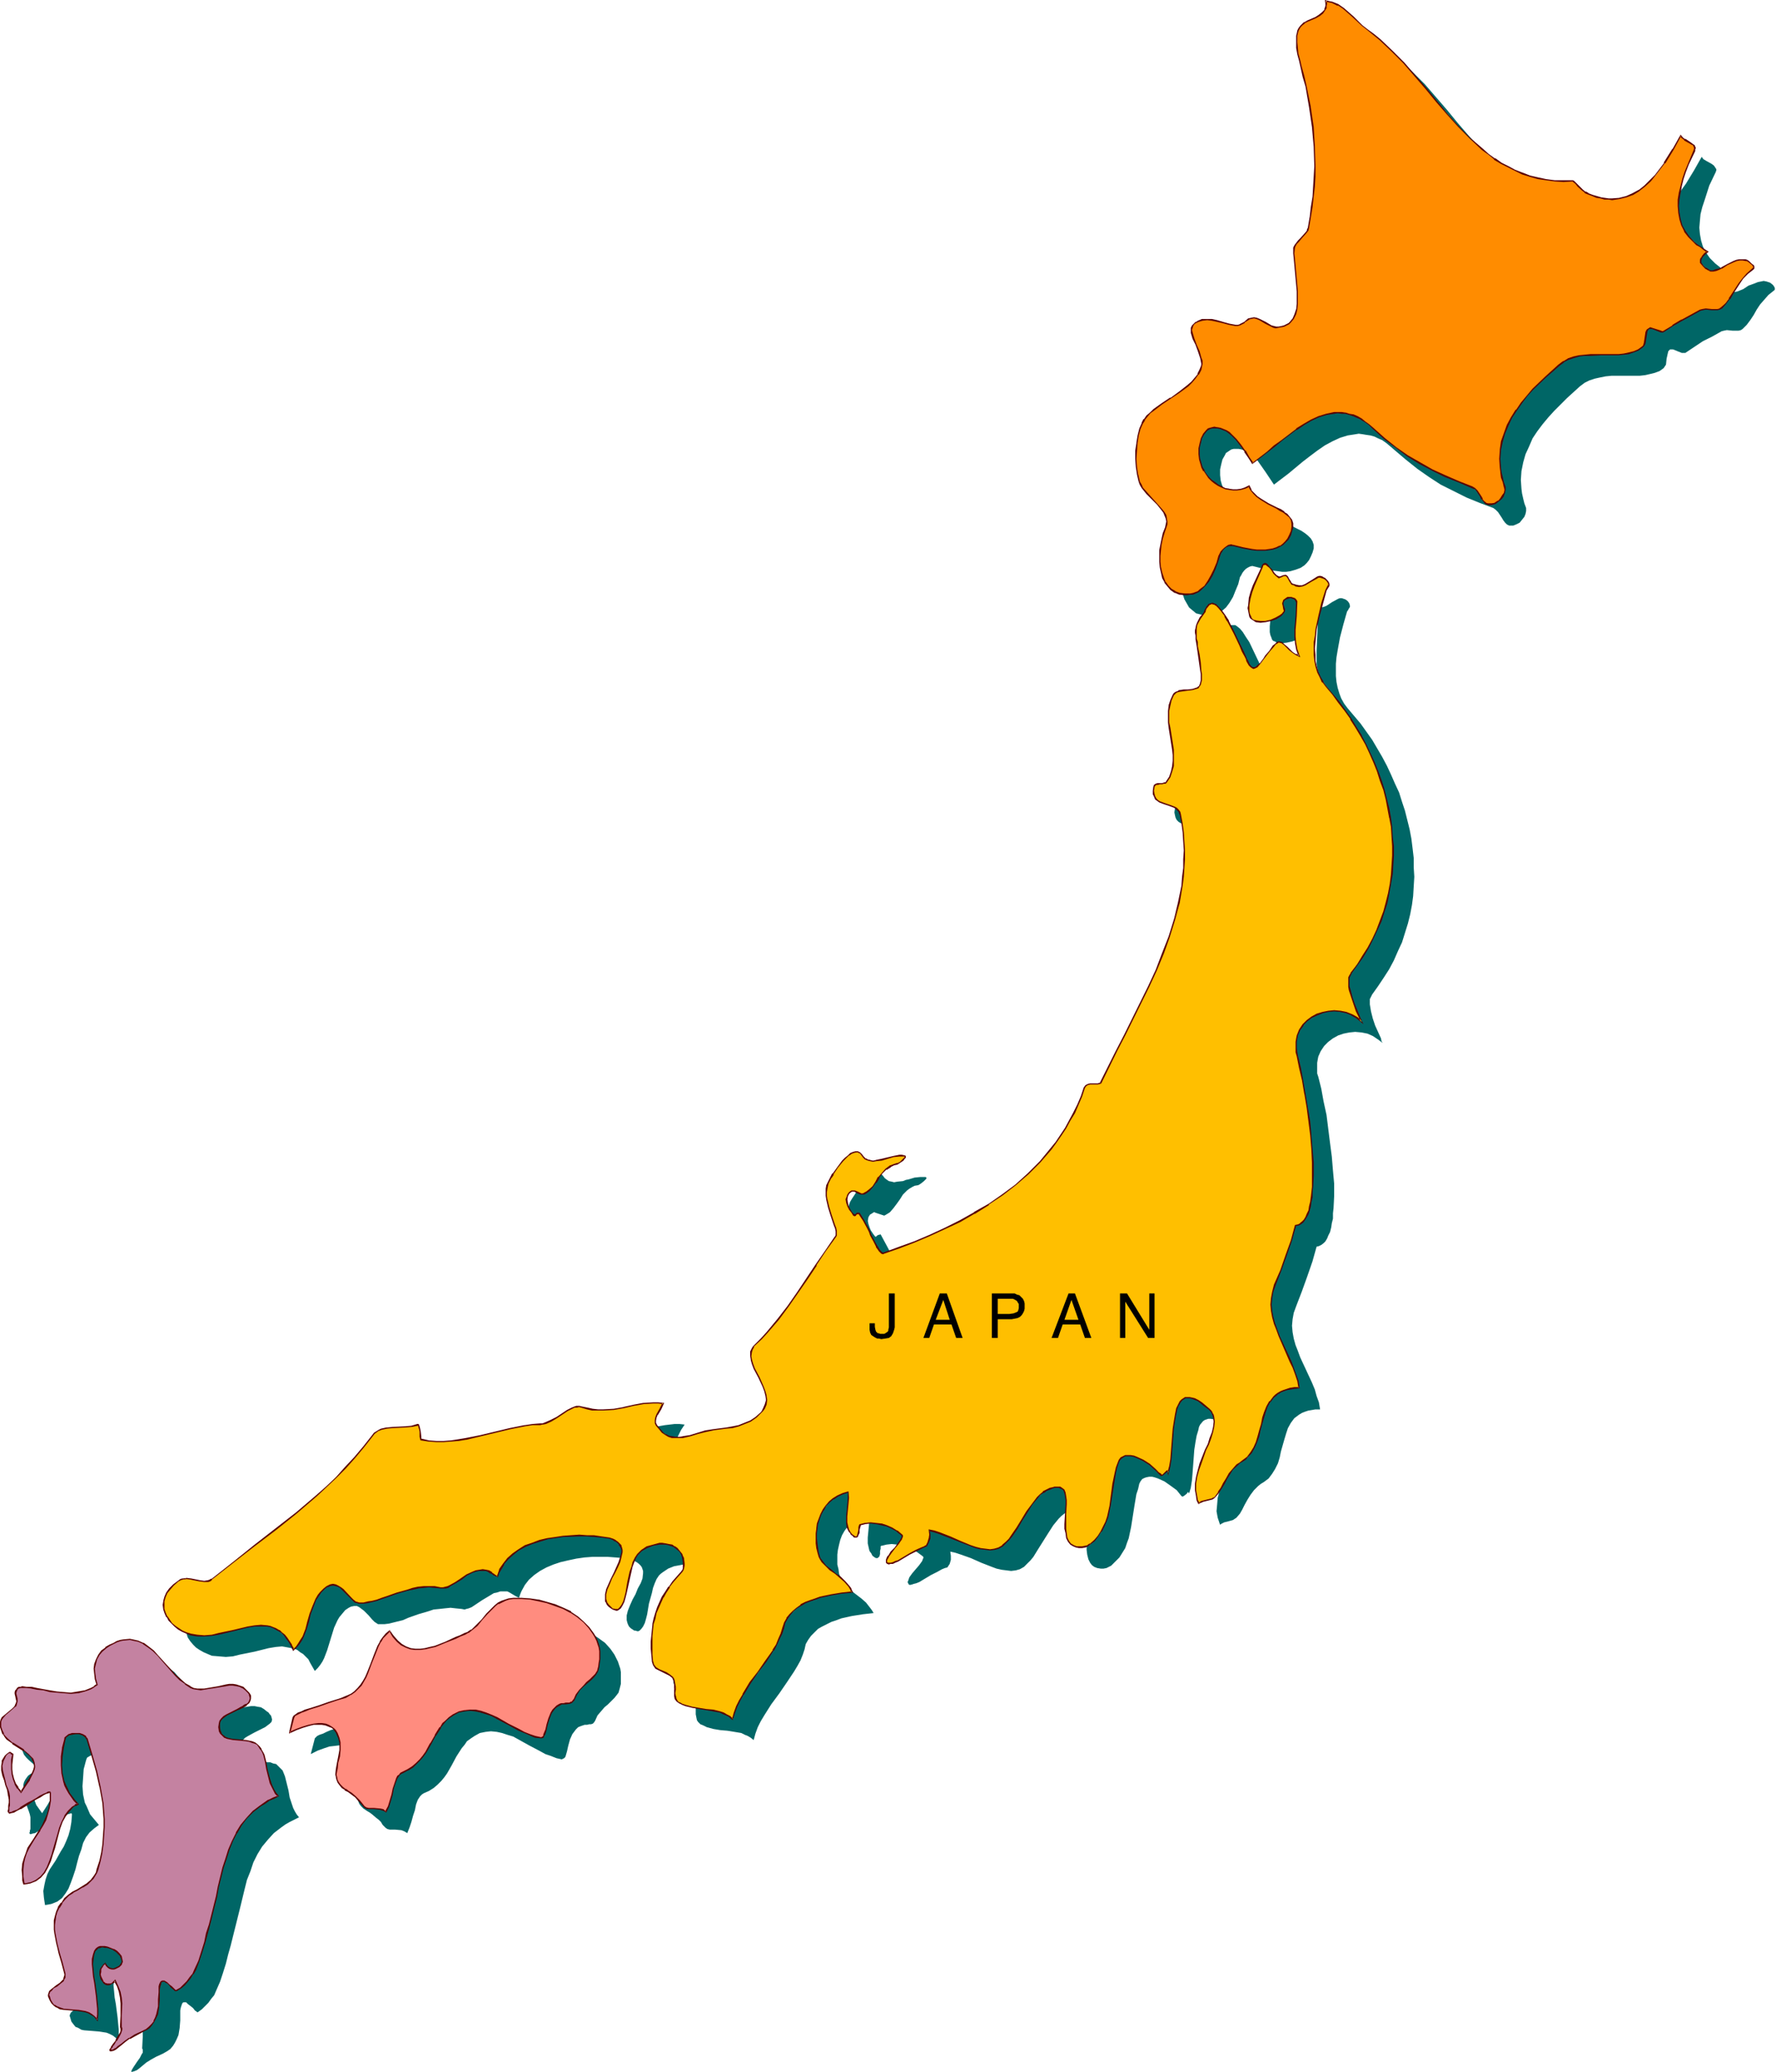
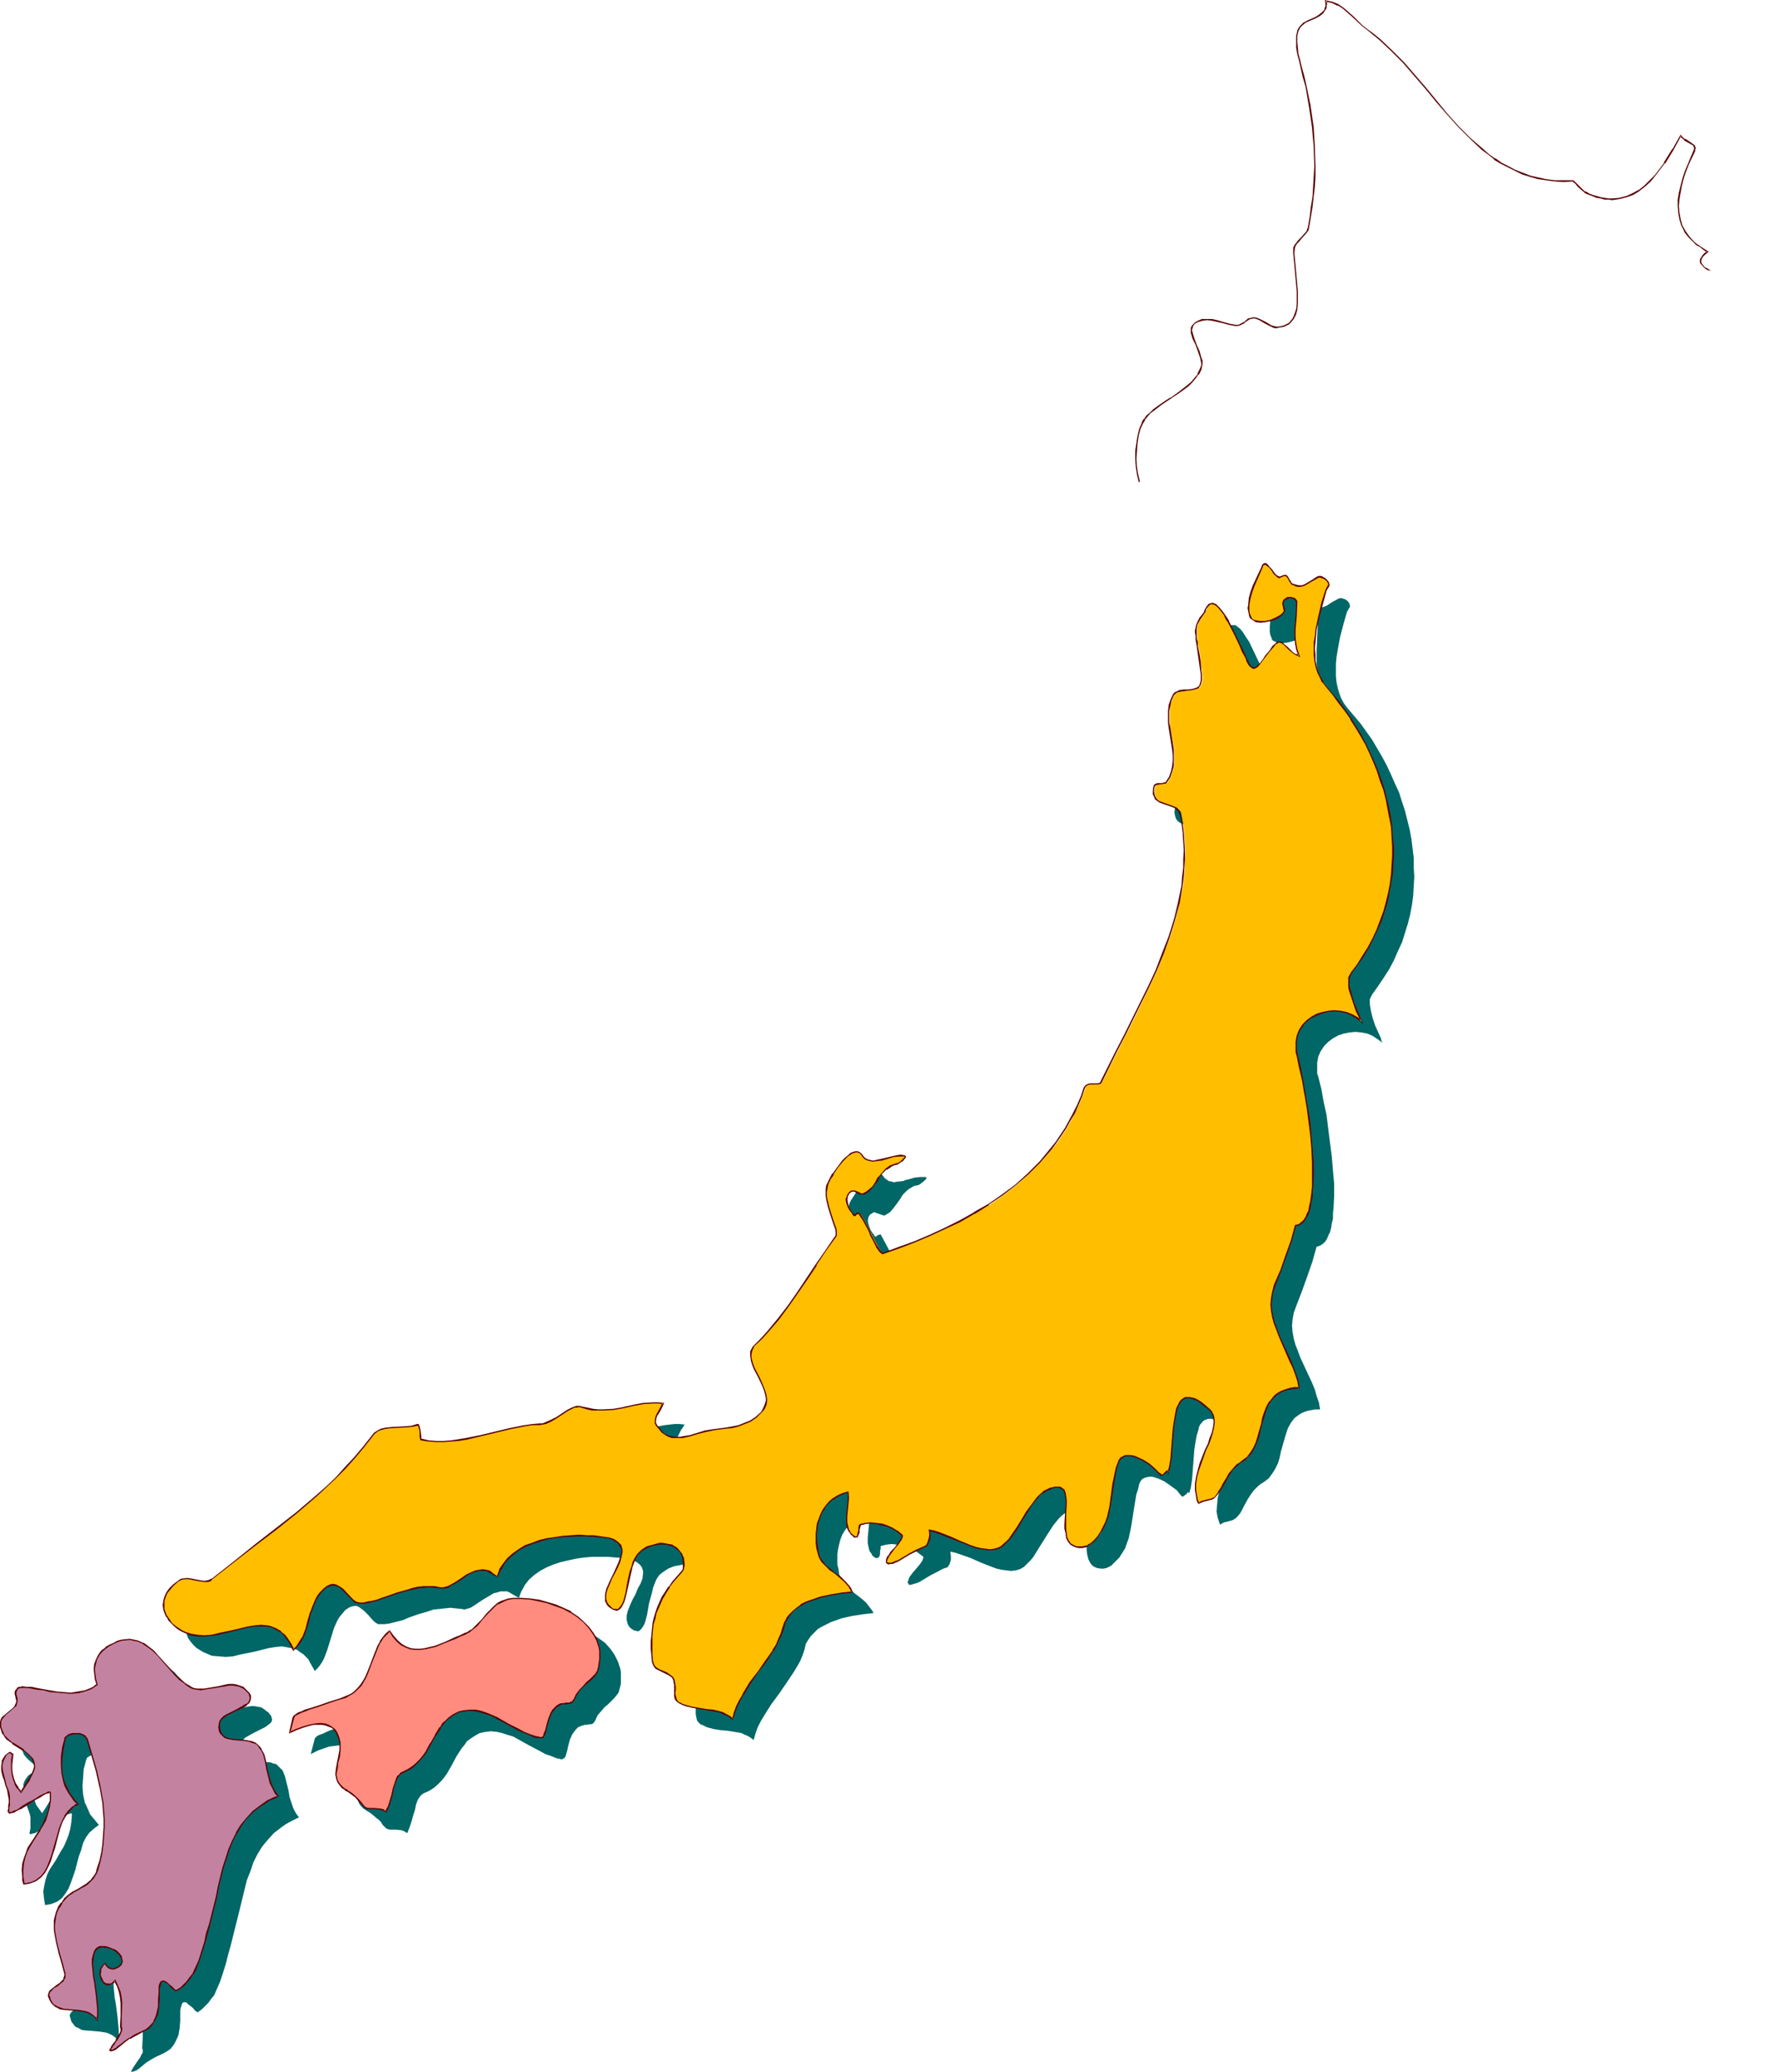
<svg xmlns="http://www.w3.org/2000/svg" fill-rule="evenodd" height="572.04" preserveAspectRatio="none" stroke-linecap="round" viewBox="0 0 3035 3540" width="490.455">
  <style>.brush1{fill:#066}.pen1{stroke:none}.brush3{fill:#590000}.brush4{fill:#ffbf00}</style>
-   <path class="pen1 brush1" d="M2880 603h-6l-15-6h-5l-3 3-1 4-2 9-1 10-2 3-2 3-7 5-8 3-8 2-9 2-9 1h-48l-10 1-10 2-9 2-9 3-8 4-8 6-22 20-22 22-10 11-10 12-9 12-8 12-6 14-6 13-4 14-3 15-1 15 1 15 1 8 2 9 2 8 3 8v5l-1 5-2 5-4 5-4 5-6 3-5 2h-7l-4-2-3-3-3-4-3-5-6-9-4-4-4-3-24-9-22-9-22-11-22-11-20-13-20-14-20-16-20-17-7-6-6-5-7-5-7-3-6-3-7-2-7-1-6-1-7-1-6 1-13 2-13 4-13 6-13 7-13 9-12 9-13 10-24 20-25 19-14-21-7-10-7-10-8-8-5-3-4-4-5-2-5-2-5-1h-9l-4 1-3 2-3 2-3 2-2 4-4 7-2 8-2 9v10l1 9 2 7 3 7 3 6 3 6 5 5 5 5 5 5 6 3 6 3 6 3 7 2h13l7-1 7-2 6-3 4 7 5 5 5 5 6 5 14 8 14 7 6 3 6 4 5 4 5 5 3 5 2 6v6l-2 7-3 7-3 6-4 5-4 4-6 4-5 2-6 2-7 2-7 1h-7l-7-1-8-1-16-3-16-4-4-1-4 1-4 2-3 2-3 3-3 4-2 4-2 3-3 12-5 12-4 10-6 10-6 8-7 6-4 3-4 2-5 1-4 1-5 1h-5l-9-2-8-2-6-5-6-5-4-7-4-7-3-9-2-9v-10l-1-10 1-9 1-10 2-10 3-10 3-9 2-5v-11l-2-5-3-5-3-5-8-9-9-9-9-10-8-9-2-5-3-5-3-13-2-13v-28l1-13 2-13 3-11 4-9 4-7 5-6 5-5 6-6 14-10 30-19 14-12 6-6 6-6 6-7 4-8 1-5 1-5v-5l-1-6-4-11-5-11-4-10-2-6-1-4-1-5 1-4 1-3 3-4 3-2 3-2 4-2h4l8-1 8 1 9 1 10 3 11 3 11 2 4 1 3-1 8-5 7-5 4-2 5-1 5 1 4 2 11 5 10 6 4 2h9l5-1 4-1 4-2 3-2 3-2 5-6 4-8 2-8 1-10v-21l-1-11-2-22-1-11-1-11v-19l1-4 2-4 4-4 4-4 8-9 3-5 2-4 3-18 3-18 2-18 1-17 2-17v-51l-3-34-5-34-7-35-4-17-5-18-2-10-3-10-1-11-1-10V98l1-5 1-4 2-4 3-4 3-3 3-3 6-3 7-3 6-3 7-3 6-5 4-5 1-3 1-4v-4l-1-4 6 1 5 2 10 4 9 6 8 6 8 8 8 7 8 8 8 7 11 8 11 9 21 20 20 20 19 22 19 22 18 22 19 22 19 21 19 20 21 18 11 9 10 8 12 7 11 7 12 6 13 5 12 4 14 4 14 2 15 2 15 1 16-1 1 1 2 2 2 1 1 2 3 3 8 7 4 4 5 2 7 4 8 2 6 2 8 1 6 1h7l12-2 12-3 11-5 10-6 10-7 9-9 9-9 8-11 8-11 14-23 13-23 3 4 5 3 9 5 4 3 2 3 2 3v2l-1 3-11 23-8 25-4 12-3 12-1 11-1 12 1 11 2 11 3 10 5 10 7 10 9 9 5 4 5 4 6 4 7 4-5 4-4 5-2 3-1 3v1l1 2 4 6 4 5 4 3 5 1h4l5-1 5-2 5-2 9-6 11-4 5-2 5-1 5-1 5 1 3 1 3 1 5 4 2 3 1 2v3l-1 1-10 8-7 8-7 8-6 9-5 9-6 9-6 8-7 7-3 2-4 1h-10l-10-1-5 1-4 1-16 9-16 8-15 10-15 10z" />
  <path class="pen1 brush1" d="m1505 2109-4 1-2 1-2 2h-1l-1-1-3-4-4-6-2-5-2-6-1-5 1-6 1-2 2-3 2-1 3-2 2-1 2 1 12 4 3 1 2-1 5-3 3-2 6-7 6-8 5-7 5-8 7-7 4-3 5-3 4-2 6-1 2-1 3-2 5-4 2-2 2-2v-2l-1-1h-9l-10 1-10 3-5 1-5 2-10 1-5 1-4-1-5-1-3-2-4-3-3-4-3-3-4-2h-3l-5 1-4 2-4 4-5 4-4 5-10 11-7 11-4 6-3 5-2 5-1 4-1 6-1 6v6l1 6 3 13 4 13 5 12 2 6 1 5 1 5 1 3-1 4-1 2-17 24-16 24-16 24-16 24-16 23-17 22-19 22-10 11-11 11-2 3-2 3-2 6-1 7 1 6 2 8 4 7 7 16 7 15 3 8 2 8 1 8-1 7-3 7-2 3-3 4-9 8-9 6-10 5-10 3-11 3-11 1-23 3-13 3-13 3-13 4-12 3h-18l-6-2-5-3-6-3-5-5-5-7-2-4v-5l1-5 2-5 5-10 6-9-9-1h-8l-17 2-17 3-17 3-17 3-9 1-9 1h-9l-9-2-10-1-10-3-3-1-4 1h-4l-4 2-8 4-10 6-9 6-9 6-10 4-5 1h-4l-13 2-13 1-25 5-50 12-25 6-13 2-12 1-13 1h-13l-13-1-13-2-1-2-1-3v-9l-1-4v-4l-2-3h-1l-11 2-10 1-11 1h-11l-10 1-9 2-5 2-4 2-3 3-3 4-15 19-16 18-16 18-16 16-16 16-17 16-35 30-35 28-36 27-36 28-37 30-3 1-3 2h-7l-7-1-15-3-8-1-7 1-4 1-3 3-8 6-6 7-5 7-4 7-1 7-1 7 1 6 2 7 2 6 4 6 5 6 5 5 6 4 7 4 7 3 7 3 12 1 12 1 12-1 12-3 25-5 24-6 12-2 11-1 11 2 5 1 5 1 5 2 5 4 5 3 4 4 5 5 3 6 4 7 4 7 5-5 4-5 4-6 3-6 5-13 4-13 4-13 4-13 6-13 3-5 5-6 5-6 6-4 4-2 5-1h5l4 2 4 3 4 3 8 8 6 7 4 4 3 2 3 2h11l8-1 8-2 8-2 8-2 9-4 17-6 17-5 9-3 10-1 9-1 10-1 9 1 10 1 5 1 3-1 4-1 5-2 9-6 9-6 10-6 10-6 5-1 6-2h12l4 2 5 3 5 3 6 3 2-6 2-5 6-11 7-9 9-8 10-7 11-6 12-5 12-4 13-3 14-3 14-2 13-1h27l13 1 12 1 8 1 6 2 6 2 4 2 4 3 3 3 2 3 1 3 1 3v4l-1 9-3 8-5 9-4 10-5 9-4 9-4 10-2 8v8l1 4 1 3 2 4 3 3 3 2 3 2h2l3 1h2l2-1 3-3 3-4 3-6 2-7 2-8 3-18 5-18 2-9 3-8 3-7 4-6 3-3 4-3 9-6 10-4 11-2 5-1 6 1 5 1 5 2 5 2 4 4 4 4 4 5 2 3 1 4 1 9v4l-1 4-1 3-2 3-8 8-7 9-6 8-6 9-5 9-5 9-3 9-4 9-2 10-2 9-2 10-1 10v32l1 12 1 3 1 3 2 3 2 2 6 4 12 5 6 3 4 4 2 3 1 3 1 5v16l1 5 1 5 2 3 4 4 5 2 6 3 11 3 12 2 12 1 12 2 12 2 6 3 5 2 5 3 5 4 3-11 4-11 5-10 6-10 12-19 14-19 13-19 12-18 6-10 5-9 4-10 3-9 2-9 4-7 5-7 6-6 6-6 7-4 8-4 8-4 9-3 8-3 18-4 19-3 18-2-3-5-3-4-7-9-8-7-17-13-7-7-7-7-2-4-2-4-3-7-1-8-2-8v-17l1-8 2-9 2-8 3-8 4-7 5-7 5-6 7-6 7-5 9-4 10-3v10l-1 11-2 21v10l2 9 1 4 3 4 2 4 4 3 2 1h3l1-1 2-2 1-4v-5l1-4v-4l1-1h1l8-2 9-1 9 1 9 1 10 4 8 3 9 6 8 6 1 1v2l-1 2-1 3-5 7-6 7-6 7-5 7-1 3-1 3-1 2 1 2 1 2 2 1 4-1 3-1 4-1 5-2 10-6 10-6 10-5 9-5 5-2 4-1 4-6 2-7v-7l-1-7 9 2 9 3 17 6 18 8 18 7 8 3 9 2 8 1 8 1 8-1 7-2 7-4 6-6 5-5 5-6 8-13 17-27 9-14 9-11 5-5 5-4 6-4 6-3 4-1 4-1h7l2 1 3 1 3 3 2 4 2 6v14l-1 17v25l1 8 2 8 3 6 3 4 4 3 5 2 6 1h5l5-1 4-2 4-2 7-7 7-7 5-8 5-8 3-9 3-8 4-19 3-19 3-19 3-18 3-9 2-9 2-4 3-4 4-2 3-1 5-1h5l4 1 6 2 11 5 10 7 11 8 8 10 2 1 2-1 4-3 2-2 1-2 1 1 1 1v1l3-10 2-13 1-12 1-13 2-27 2-13 2-11 3-10 1-5 2-4 5-6 3-2 3-1 3-1h4l5 1 4 2 5 3 6 3 6 5 7 6 3 3 2 4 2 3 1 4 1 8-1 8-2 9-3 10-4 11-4 10-9 22-4 12-3 11-1 12-1 11 2 11 2 6 2 6 3-2 4-2 8-2 7-2 3-2 3-2 6-7 4-7 4-8 5-9 5-8 6-8 7-7 5-4 5-3 4-3 4-3 6-8 5-8 5-10 3-10 2-10 6-21 3-10 3-9 5-9 6-8 4-3 4-3 5-3 5-2 6-2 6-1 6-1h8l-2-12-4-11-3-11-5-12-20-43-4-11-4-10-3-11-2-11-1-11 1-11 2-11 4-11 10-26 9-25 9-26 7-25 4-1 4-2 4-3 3-3 3-5 2-5 3-6 2-8 1-7 2-8v-9l1-9 1-20v-22l-2-22-2-24-3-23-3-24-3-24-5-23-4-22-5-20-2-6v-18l1-6 1-5 4-9 6-9 7-7 8-6 9-5 9-3 10-2 10-1 11 1 10 2 9 4 9 6 8 6-2-3-1-5-5-11-5-11-4-12-3-12-1-6-1-6v-9l2-4 2-4 10-14 10-15 9-14 8-15 7-16 7-15 5-16 5-16 4-16 3-16 2-15 1-17 1-16-1-16v-16l-2-17-2-16-3-16-4-16-4-16-5-15-5-16-7-15-7-16-7-15-8-15-17-29-10-14-10-14-11-13-11-13-6-8-5-9-3-8-3-10-2-10-1-10v-21l1-11 2-12 4-22 6-23 6-21 2-3 1-2 2-3v-2l-1-4-2-3-2-2-3-2-3-1-3-1h-3l-3 1-11 6-9 6-5 2-6 1-6-1-3-2-3-1-2-3-2-3-2-3-2-3-1-2-2-1-5 1-4 2-1 1h-2l-4-3-3-4-2-3-2-2-4-5-4-4-1-1-2-1h-3l-1 2-2 3-5 10-4 11-5 11-4 11-4 11-1 11v10l1 5 2 5 1 3 2 2 3 1 3 2 4 1h4l9-1 9-2 9-3 8-5 3-3 3-3v-5l-1-3-1-3v-6l2-3 3-3 3-1 3-1h3l3 1 2 2 2 1 2 2v3l-1 23-1 23v23l2 11 4 11-6-3-5-3-5-5-4-5-5-4-4-3-4-1-2 1h-2l-3 3-4 3-6 8-7 9-3 5-3 4-6 7-3 3-3 1-2 1-3-1-2-1-3-3-3-7-4-8-4-9-5-10-10-21-10-21-6-9-5-8-5-6-5-4-3-2h-7l-2 1-2 2-2 3-2 4-2 4-2 4-5 7-4 7-2 4-1 5v13l1 6 1 6 1 6 2 14 2 14 1 14 1 6v10l-1 5-1 3-2 3-2 2-3 2-6 2h-8l-7 1-7 1-3 1-4 2-2 1-2 3-4 9-3 9-1 9v19l1 9 4 19 3 19 1 10v9l-1 9-2 9-4 9-5 9-2 2h-3l-6 1-4 1-3 1-3 1-1 3-1 7 1 5 1 4 2 4 3 3 3 2 9 4 8 2 9 3 4 3 3 2 2 4 1 4 3 15 2 16 2 15v30l-1 16-1 14-2 15-5 30-8 29-9 29-10 28-12 29-12 28-28 55-28 55-27 54-1 1-4 1h-8l-5 1-4 1-3 2-3 3-5 15-6 14-7 14-6 13-8 13-8 12-8 12-9 12-19 22-20 20-21 19-23 17-23 16-25 15-25 13-25 13-26 12-26 11-26 10-26 9-2 1-2-1-2-1-2-3-2-3-2-4-5-9-5-10-6-12-7-13-7-13z" />
  <path class="pen1 brush1" d="m531 2997 12-6 11-4 9-3 9-1 8-1h6l7 1 5 2 4 2 4 3 3 4 3 3 3 9 2 8 1 6v6l-2 11-2 11-2 10-1 10v4l1 5 2 5 3 4 4 4 6 4 5 3 4 3 7 6 4 3 4 4 3 5 5 5 3 2 4 1h9l11 1 5 2 5 3 4-10 3-9 3-11 3-9 2-10 3-8 2-3 2-3 3-3 3-2 9-4 8-5 7-6 6-6 5-6 5-7 8-14 8-15 9-14 5-6 4-6 7-5 6-4 9-5 10-2 9-1 10 1 9 2 9 3 10 3 9 5 18 10 19 10 9 5 9 3 10 4 9 2 2-1 2-1 2-2 1-3 2-7 2-9 3-11 4-9 3-4 3-4 4-4 5-2 3-1 3-1h4l4-1h3l3-1 2-2 2-3 4-9 6-7 6-7 6-5 6-6 5-5 4-5 3-4 2-7 2-8v-20l-1-6-2-6-2-6-3-6-3-6-7-10-9-10-11-8-12-8-13-6-13-6-14-5-14-3-15-2-15-1h-21l-6 2-6 3-6 3-5 4-5 4-9 10-9 10-9 9-10 8-5 4-5 2-8 4-9 4-17 7-17 7-9 2-9 2-8 1h-8l-8-1-8-3-8-4-7-6-6-8-3-5-4-5-6 6-5 6-4 7-5 7-6 15-6 16-6 15-3 7-4 8-4 6-6 6-5 5-7 5-4 2-5 3-6 2-7 2-16 5-8 3-8 3-16 5-7 3-6 3-6 2-4 2-3 3-1 1-7 27zm-288 503 1 2v5l-2 3-3 6-5 7-4 6-2 3-3 5v1l-1 1 1 1 4-1 5-2 4-3 6-5 6-5 8-5 9-5 11-5 7-4 6-4 5-6 3-5 3-6 3-7 2-12 1-13v-17l1-5 1-3 1-3 1-2 2-1h4l3 3 4 3 5 4 3 4 3 2 1 1h1l7-5 6-6 5-5 5-7 5-6 3-7 7-16 5-15 5-16 4-16 4-14 8-32 4-16 4-16 8-33 4-16 6-15 5-15 7-14 8-13 10-12 10-11 13-10 7-5 7-4 8-4 8-4-4-5-3-5-3-6-2-6-4-12-2-12-3-12-3-12-2-5-2-5-4-4-4-4-3-3-5-1-5-2h-5l-11-2-11-1h-6l-5-2-4-2-3-3-3-3-2-5-1-6v-6l1-5 3-3 4-4 5-3 11-6 6-3 6-3 6-3 4-3 4-3 3-3 1-4-1-4-1-3-2-2-2-3-3-2-5-4-5-3-6-1-5-1h-6l-6 1-13 2-6 1-6 2-13 2h-6l-6-1-6-1-5-3-9-5-9-7-8-8-7-8-16-17-8-8-7-8-9-7-8-6-9-4-9-2-5-1h-5l-6 1-5 1-6 2-6 3-6 4-7 4-7 5-5 7-4 7-2 8-1 8v9l1 9 3 9-5 4-5 3-6 2-5 2-12 3-12 1h-12l-12-1-12-2-11-2-11-2-9-2-9-1H71l-3 1-2 1-1 2-1 2-1 2v3l1 4 1 5v8l-2 3-2 3-3 3-6 5-6 5-5 6-3 3-1 3v9l2 6 2 5 4 5 4 4 8 7 10 7 9 6 9 7 3 4 3 4 3 5 1 6v3l-1 4-2 5-3 6-4 6-4 7-9 14-5-7-5-7-3-8-2-8-1-8v-9l1-9 1-8-2-1-1-2-1-1-2 1-4 3-3 4-2 3-2 4-1 4v12l1 9 3 8 2 8 3 8 2 6 1 5v20l-1 3v2l-1 2 1 1 1 1 3-1 5-1 5-3 6-3 14-8 13-9 4-2 3-2 5-3 5-2 4-1 3-1 1 2-1 13-2 12-3 11-4 10-4 9-5 8-9 16-10 15-4 8-3 9-2 9-2 11 1 11 1 7 1 6 6-1 5-1 5-2 5-2 4-3 4-3 6-8 5-8 4-10 4-11 4-12 3-12 3-11 4-11 3-11 5-10 6-8 8-7 4-3 4-3-5-6-5-6-5-6-3-7-3-7-3-6-3-14-1-14 1-14 1-15 4-15 1-3 1-2 5-3 5-2h13l6 2 5 3 1 2 1 3 9 27 7 27 7 28 4 27 1 14 1 14v28l-2 14-2 15-3 14-4 15-2 5-3 5-3 4-3 4-7 6-8 5-16 9-7 5-7 6-5 8-5 7-3 8-3 7-1 7-1 8v8l1 7 3 16 2 8 3 8 4 18 5 18v7l-1 3-2 3-5 4-11 8-5 4-2 2-1 2-1 3 1 3 2 7 3 4 4 5 5 2 5 3 5 1 13 1 12 1 13 2 5 2 6 3 5 4 4 5 1-9v-10l-1-10-1-11-3-23-2-11-1-11-1-10 1-9 1-7 2-6 2-3 2-2 3-1 3-1h12l5 2 5 2 5 3 4 4 4 4 2 5v7l-1 2-2 2-2 2-6 3-3 1h-3l-4-1-3-2-3-2-2-4-4 3-2 3-2 4v13l1 4 3 4 2 2 2 1 3 2h3l3-1 3-1 2-2 3-3 5 9 3 10 2 10 1 10v21l-1 20z" />
-   <path class="pen1" style="fill:#ff8c00" d="m2844 566-2 1h-4l-15-6h-6l-2 3-1 4-4 19-1 3-2 3-7 5-8 3-8 2-9 2-9 1h-48l-10 1-10 1-9 3-9 3-8 4-8 6-22 20-22 21-11 12-9 11-9 13-8 12-7 14-5 13-4 14-3 15-1 15 1 15 1 8 2 9 2 8 3 8v5l-1 5-2 5-4 5-4 4-6 4-6 2h-6l-4-2-3-3-4-4-2-5-6-10-4-3-4-3-24-9-22-10-22-10-22-12-21-12-20-14-19-16-20-17-7-7-6-4-7-5-7-3-6-3-7-2-7-2-6-1h-13l-13 3-13 4-13 6-13 7-13 8-25 19-12 10-13 10-24 19-7-9-7-11-7-10-7-10-9-8-4-4-4-3-5-2-5-2-6-1-5-1-4 1-3 1-3 1-3 3-5 5-4 8-2 8-2 9v10l1 9 2 6 2 7 4 7 3 5 5 6 5 5 5 4 6 4 6 3 6 3 6 1 7 1h7l7-1 6-2 7-3 4 6 5 6 5 5 6 5 14 8 14 7 6 3 6 4 5 4 5 5 3 5 2 5v7l-2 7-3 7-3 6-4 5-5 4-5 3-5 3-6 2-7 1-7 1h-14l-8-1-16-3-17-4-3-1-4 1-4 2-3 2-4 3-2 4-2 3-2 4-3 12-5 11-4 11-6 9-7 9-7 6-4 3-8 3-5 1-5 1h-4l-9-2-8-3-7-4-5-5-5-7-4-8-2-8-2-9-1-10v-10l1-10 1-10 2-10 3-9 3-9 2-6v-5l-1-5-1-5-3-5-3-5-8-9-9-9-9-10-8-9-2-5-3-6-3-12-2-13-1-14 1-14 1-13 2-13 3-11 4-10 4-6 4-6 5-6 7-5 14-10 15-10 15-10 14-11 6-6 6-6 5-8 5-7 1-5 1-5-1-5-1-6-3-11-5-11-5-11-3-10v-8l2-4 3-3 3-2 3-2 8-3h16l9 2 10 3 10 3 11 2h4l4-1 8-4 7-6 4-1 5-1 4 1 5 2 11 5 9 6 4 2h9l5-1 5-1 4-2 3-2 3-2 5-6 4-8 2-8 1-10v-21l-1-11-2-22-1-11-1-11-1-10 1-10 1-3 2-4 4-4 4-4 8-10 3-4 2-5 3-17 3-18 2-18 1-17 2-17v-18l-1-33-3-34-4-34-7-35-4-18-5-17-2-10-3-10-1-11-1-10V61l1-4 1-4 2-4 3-4 2-3 4-3 6-3 13-6 7-4 5-4 4-6 1-3 1-3 1-4-1-4 6 1 5 1 10 4 9 6 8 7 8 7 16 16 8 6 11 9 11 9 21 19 20 21 19 21 19 22 9 12 9 11 19 21 19 22 19 20 21 18 10 9 11 8 11 7 12 6 12 6 13 6 12 4 14 4 14 2 15 2h31l1 1 2 2 2 1 1 1 3 4 8 7 4 3 5 3 7 3 8 2 6 2 7 1 7 1 6 1 13-2 11-3 11-5 11-6 9-7 10-9 9-9 16-22 14-23 13-23 3 4 4 3 9 5 4 3 3 2 2 4-1 2-1 2-10 24-5 12-4 12-3 12-3 12-1 12-1 11 1 12 2 10 3 11 5 10 7 9 9 9 5 5 5 4 6 4 7 4-5 4-4 5-2 3-1 2v4l5 6 3 5 5 2 4 2h5l5-1 4-2 5-2 10-6 10-5 6-2 4-1h11l2 1 3 2 6 4 2 3 1 2v2l-2 2-9 8-7 8-7 8-11 18-6 8-6 8-7 8-3 2-4 1h-10l-10-1-5 1-4 1-32 17-15 9-15 10z" />
-   <path class="pen1 brush3" d="m2843 565-2 1h1l-4-1h1l-16-5-3-1-3 2-3 2-2 4-3 20v-1l-1 4-2 2-7 5-7 3-8 2-9 2-9 1h-48l-10 1-10 1-9 2-9 3-8 5h-1l-8 6-22 20-22 21-10 12-10 12-8 12h-1l-8 13-7 13-5 14-5 14-2 14v1l-1 15 1 15 1 8v1l1 8 3 8 2 9v-1l1 5-1 5-3 4-3 5-4 5v-1l-6 4h1l-6 1h-6l-4-1h1l-4-3-3-4h1l-3-5-6-9-4-4-5-3-23-9-23-10-22-10-21-12-21-12-20-14-20-16-19-17-7-6-7-5-6-5-7-4-7-3-7-1-6-2h-1l-6-1h-13l-14 3-13 4-13 6-12 7-13 8v1l-25 19-13 9-12 11-25 19h2l-7-10-6-11h-1l-7-10-8-10-8-8-4-4-5-3-5-2-5-2-5-1h-1l-5-1-4 1-4 1-3 1-3 3-5 6-4 8-2 8-2 9v10l1 9 2 7 2 7 3 6h1l4 6 4 6 5 5 5 4 6 4 6 3 7 3 6 1 7 1h7l7-1 7-2 7-3-2-1 4 7 5 6 5 5 7 5 13 8 14 7 6 4 6 3 5 4 5 4 3 5 1 6v-1 7-1l-1 7-3 7-3 6-4 5-4 4-5 4v-1l-6 3-6 2-6 1-7 1h-14l-8-1-16-3-16-4h-1l-3-1-5 1-3 2-4 3-3 3-3 3-2 4-2 4-3 11-5 12-5 10-5 9-6 9-8 6-3 3-8 3-5 1h-9l-9-1-8-3h1l-7-4-5-5-5-7v1l-3-8-3-9-2-9v1l-1-10v-10l1-10 1-10v1l2-10 3-10 3-9 2-6v-5l-1-5v-1l-1-5-3-5-4-5-8-9-17-19-8-9-2-5-3-5-2 1 2 5 3 5 8 10 18 18 8 10 3 4 2 5 2 5 1 5-1 5-1 5-4 10-2 9-2 10-2 10v20l1 10 2 9 2 9 4 7v1l5 6 5 6 7 5h1l7 3 10 1h4l5-1h5l9-4 4-3 7-7 7-8 6-10 5-11 4-11 4-12 1-3 2-4v1l2-4 3-3 4-3-1 1 4-2h7l16 4 16 3h1l8 1h14l7-1h1l6-1 6-2 6-3 5-3 5-5 4-4 4-7 2-7 2-7v-7l-2-6-4-5-4-5-5-3v-1l-6-4-7-3-14-7-13-8-6-4-6-6-5-5h1l-4-8-8 4-6 2-7 1h-7l-7-1h1l-7-1-6-3-6-3-5-4-6-4-5-5-4-5-4-6h1l-4-6-2-7-2-7v1l-1-9v-10l2-9v1l2-9 4-7 5-6 3-2-1 1 3-2 4-1h-1 9l5 1 5 2 5 2 4 3 5 4 8 8 7 9 8 11h-1l7 10 7 11 26-20 13-10 12-10 25-19v1l13-9 12-7 13-6 13-4 13-2 6-1 7 1h6l7 2 6 2 7 3 7 3h-1l7 4 7 5 6 6 20 18 20 15 20 15 21 13 21 11 22 11 23 9 23 10 5 2v-1l3 4 6 9 2 5h1l3 4 3 4 5 2h6l7-2 5-4 5-4 4-5v-1l2-5 1-5v-5l-3-8-2-9-2-8-1-8-1-15 1-15 3-14 4-14 6-14 6-13 8-12 9-13 9-12 10-11 22-21 23-20 8-6h-1l8-4 9-3 10-3h-1l10-1h10l19-1h29l9-1h1l8-1 8-3 8-3 7-5 3-3 2-4 3-19 1-4v1l2-3h2-1 4l15 6h4l2-1-1-2z" />
  <path class="pen1 brush3" d="m1948 823-3-13v1l-2-13-1-14 1-14 1-13 2-13 3-11 4-9 4-6h-1l5-6 5-6 7-5 13-10 15-10 15-10 15-11 6-6 6-7 5-7h1l4-8 1-5 1-5v-6l-2-5-3-11-5-11-4-11-3-10-1-4 1-4v1l1-4 2-3 4-3-1 1 4-2 7-2 8-1 8 1 9 2 9 2 11 3 11 2h4l4-1 8-4v-1l8-5h-1l4-1 5-1 4 1 5 2 10 6 10 5 4 2 4 1 5-1 5-1h1l4-1 4-2 4-2 3-3 5-6 4-8 2-8 1-10v-21l-1-11-2-22-1-11-1-11-1-10 1-10v1l1-4v1l2-4 4-4 4-5 8-9 4-5 1-4 3-18 3-18 2-18 2-17 1-17v-18l-1-33-2-34-5-34v-1l-7-34-4-18-5-18-2-9-3-11v1l-1-11-1-10V61l1-4 1-4 2-4 2-3 3-3 4-3h-1l6-3 14-6 7-4 5-4 4-6 2-3v-4l1-4-1-5-2 2 6 1 5 1 10 5V9l9 6 8 7 8 7 16 15 9 7 11 9 11 9 20 19 20 20 19 22 19 22 9 11 9 11 19 22 19 21 20 20 20 19 11 8 10 8v1l12 7 12 6 12 6 12 6 13 4 14 4 14 2 15 2 15 1 16-1h-1l2 1h-1l3 2 2 2 3 4 8 7 4 3v1l5 2 8 3 7 3 7 1 7 2h7l6 1 13-2 12-3 11-4 10-6 1-1 9-7 10-9 8-10 16-21h1l14-23 13-24-2 1 3 3 4 3v1l9 5 5 3v-1l2 3 1 3v1l-1 3-10 24-5 12-4 12-3 12-3 12-2 12v11l1 12 2 11 3 10 5 10v1l7 9 9 9 5 5 6 3 6 5 6 4v-2l-5 4-4 5v1l-2 2-1 3v5l5 6 4 4 5 3h5l-5-2h1l-5-3v1l-4-4-4-6h1l-1-2 1-2v-2l2-2h-1l5-5 6-5-8-5-6-4-6-4-5-4-8-9-7-10-5-9-3-11-2-11v1l-1-12 1-11 2-12v1l2-12 3-12 4-12 5-13 11-23v-3l1-2-2-5-3-2-4-3-9-6v1l-4-3-4-5-14 25v-1l-15 24h1l-16 21-9 9-9 9-10 8 1-1-11 6-11 5-12 3h1l-13 1h-6l-7-1-7-1h1l-7-2-7-2-8-3h1l-5-3v1l-5-4-7-7-3-3-3-3-2-2-2-1h-31l-15-2-14-3-13-3-13-5-13-5-11-6-12-6-11-8v1l-11-8-10-9-21-18-20-20-19-21-18-22-9-11-9-11-19-22-19-22-20-20-21-20-11-9-11-8-9-7-15-15-8-7-8-7-10-7-10-4-5-1-8-2 1 6v4l-1 3-1 3h1l-5 5-5 4-6 4-14 6-5 3h-1l-3 3-3 3-3 4-2 4-1 5-1 4v21l2 11 3 11 2 9 4 18 5 17 6 35 5 34 3 34 1 33-1 18-1 17-1 17-3 18-2 18v-1l-3 18-2 4h1l-3 4-9 10-4 4-3 4-3 4-2 4v10l1 10 1 11 1 11 2 22 1 11v21l-1 10v-1l-3 9-3 7-5 6-3 3 1-1-4 2-4 2-4 1-5 1h-5 1l-4-1-4-1-10-6-10-5-5-2-5-1-5 1-5 1-7 6-8 4h1l-4 1h-4 1l-11-2-11-3-10-3-9-2h-17l-7 3-3 2h-1l-3 3-3 3-2 4v9l3 10 5 10 4 11 4 12 1 5 1 5-1 5v-1l-2 5-4 8h1l-6 7-5 6-7 6-14 11-15 11v-1l-15 10-14 10-6 6-6 5-4 6h-1l-3 6v1l-4 9-3 12-2 12v1l-2 13v14l1 14 2 13 3 13 2-1z" />
-   <path class="pen1 brush3" d="m2919 462 4 2h5l5-1 5-2 4-2h1l9-6 11-5 5-2 5-1h-1 6l5 1h2l3 2 5 4 2 2 1 2v2-1l-2 2-9 8-7 8-7 9-11 17-6 9h1l-6 8-8 7-3 2h1l-4 1h-10l-10-1-6 1-4 1-31 17h-1l-15 9v1l-15 9 1 2 15-10 16-9 31-17 4-1 5-1 10 1h10l4-1 4-2 7-8 6-8h1l5-9 11-17 6-9 8-8 9-7 2-2v-4l-1-2-3-2-5-5-3-2-3-1h-11l-5 1-5 2-10 5-11 6h1l-5 2-5 1-5 2h1-9z" />
-   <path class="pen1 brush4" d="m1468 2073-3 1-2 1-2 2h-1l-1-1-4-5-3-5-3-5-2-6v-6l1-5 1-3 1-2 3-2 2-2h5l6 3 6 2h2l3-1 4-2 4-3 6-7 6-7 5-8 5-7 7-7 8-6 5-2 6-1 2-1 3-2 5-4 2-2 2-2v-2l-1-1h-9l-10 1-20 5-10 2-5 1-5-1-4-1-4-2-4-3-3-4-3-3-3-2h-4l-4 1-4 2-5 4-4 4-5 5-9 10-8 12-3 6-3 5-2 5-1 4-2 5v12l1 7 3 13 4 12 4 13 2 5 2 6 1 4v7l-1 3-17 24-16 24-16 24-16 24-16 23-17 22-19 22-10 11-11 11-2 3-2 3-2 6-1 7 1 6 2 8 3 7 8 15 7 16 3 8 2 8 1 7-1 7-3 8-2 3-3 3-9 8-10 7-9 4-11 4-10 2-11 2-23 3-13 3-13 3-13 4-12 2-6 1h-6l-6-1-6-1-5-3-6-4-5-5-5-6-2-5v-5l1-4 2-5 5-10 5-9-8-1h-9l-16 1-17 3-17 4-17 3-18 1h-9l-9-1-10-1-10-3-3-1h-4l-4 1-4 2-9 4-9 6-9 6-9 5-10 5-5 1h-4l-13 1-13 2-26 5-50 12-25 5-12 2-13 2-13 1h-12l-14-1-12-2-1-1v-1l-1-3v-9l-1-5-1-3-1-3h-2l-10 2-11 1-21 1-10 1-10 2-4 2-7 5-4 4-14 19-16 18-16 18-16 16-16 16-17 16-35 29-35 28-36 28-37 28-36 30-4 1-3 2h-6l-7-1-15-3-8-1-7 1-4 1-3 3-8 6-7 7-5 7-3 7-2 7v13l2 7 3 6 4 6 5 6 5 5 6 4 6 4 7 3 7 3 12 1 12 1 13-1 12-3 25-5 24-6 12-2 11-1 11 1 5 1 5 2 5 2 5 3 4 4 5 4 4 5 4 6 4 6 3 8 5-5 5-6 3-6 4-6 5-12 4-13 3-13 5-14 5-12 4-6 4-5 6-7 5-3 5-3h10l4 2 4 3 4 3 14 15 3 3 4 3 3 1 3 1h8l8-1 8-2 8-2 8-3 8-3 17-6 18-5 9-3 9-1 10-2h19l10 2h8l4-2 5-2 8-5 10-6 10-7 10-5 5-2 6-1h12l4 1 5 4 5 3 5 3 2-6 3-6 6-10 7-9 9-8 10-7 11-6 12-5 12-4 13-4 14-2 13-2 28-2 13 1 12 1 13 1 7 1 7 1 5 2 5 3 4 2 3 3 2 3 1 4 1 3v4l-2 8-2 9-5 9-4 10-5 9-4 9-4 9-2 9v12l2 3 2 3 3 3 3 2 3 2 2 1h7l3-3 3-5 3-5 2-7 2-8 3-18 5-18 2-9 3-8 3-7 4-6 3-3 4-4 9-5 10-4 11-3h5l6 1 5 1 5 1 5 3 4 3 4 4 4 5 1 4 1 4 2 8v4l-1 5-1 3-2 3-8 8-7 9-6 8-6 9-5 9-5 9-3 9-4 9-2 9-3 10-1 10-1 10v32l1 11 1 4 1 3 2 3 2 2 6 3 12 6 6 3 4 4 2 3 1 3 1 5v21l2 4 2 4 4 3 5 3 6 2 11 3 12 2 12 2 12 2 11 2 6 3 6 2 5 3 5 4 3-11 4-11 5-10 6-10 12-20 14-18 13-19 12-19 6-9 4-9 4-10 4-10 2-8 4-8 5-7 6-5 6-6 7-5 7-4 9-3 8-3 9-3 18-4 18-3 18-2-2-5-3-4-7-9-8-7-9-7-8-6-8-7-6-7-3-4-2-5-2-7-1-7-2-8v-17l1-8 1-9 3-8 3-8 4-7 5-7 5-7 7-6 7-4 9-4 10-3v10l-1 11-2 21v10l2 9 1 4 2 4 3 4 4 3 2 1h3l1-1 1-3 1-4 1-4 1-4v-4l1-1h1l8-2 9-1 9 1 9 1 9 3 9 4 9 5 8 6 1 2v2l-1 2-1 3-5 6-6 8-6 7-5 7-2 3-1 3v4l2 2 2 1 3-1 4-1 4-1 5-2 9-6 11-6 10-5 9-5 5-2 4-1 3-7 2-6 1-7-1-7 9 2 9 3 17 6 18 8 18 7 8 3 9 2 8 1 8 1 7-1 7-2 7-4 7-6 5-5 4-6 9-13 8-14 9-14 9-13 9-11 5-5 5-5 6-3 5-3 5-1 4-1h6l3 1 2 1 4 3 2 4 1 6 1 7v7l-1 17v25l1 8 1 7 3 7 4 4 4 3 5 2 5 1h5l6-2 4-1 4-2 7-7 6-7 6-8 4-8 4-9 3-9 4-18 6-38 3-19 2-8 3-9 2-5 3-3 3-2 4-2h9l5 1 6 2 10 5 11 7 10 8 9 10 2 1 2-1 4-4 2-1 1-2 1 1 1 1v1l3-11 2-12 1-13 1-13 2-26 2-13 2-12 2-9 2-5 2-4 2-3 3-3 2-2 3-2h8l4 1 5 2 5 2 6 4 6 5 7 6 3 3 2 3 2 4 1 3 1 8-1 9-2 9-3 10-4 10-5 11-8 22-4 12-3 11-2 12v11l2 11 1 6 3 6 3-2 4-2 8-2 7-2 3-2 3-2 5-7 5-8 4-8 5-8 5-8 6-8 7-7 5-4 5-3 4-3 4-3 6-8 5-8 4-10 4-10 2-10 3-11 3-10 3-10 3-10 5-8 6-8 4-3 4-3 4-3 6-2 5-2 7-2h6l8-1-2-12-4-11-4-11-4-11-10-22-10-21-4-11-4-11-3-10-2-11-1-11 1-11 2-11 4-11 10-26 9-26 9-25 7-25 4-1 4-2 4-3 3-3 3-5 2-6 3-6 2-7 1-7 2-8v-9l1-9v-42l-1-22-2-24-3-24-3-23-4-24-4-23-5-22-4-20-2-6v-18l1-6 1-5 4-9 5-9 8-7 8-6 8-5 10-3 10-2 10-1 11 1 10 2 9 4 9 5 8 7-1-2-1-2-2-4-4-11-5-11-4-13-4-12-1-5v-16l2-4 2-3 10-15 10-14 9-15 8-15 7-15 7-16 5-15 4-16 4-16 3-16 2-16 2-16v-32l-1-16-1-17-3-16-3-16-3-16-4-16-5-16-6-15-6-16-7-15-7-15-8-15-9-15-9-14-10-14-10-14-10-13-11-14-6-8-5-8-4-9-3-9-2-10v-10l-1-11 1-11 1-11 1-11 5-22 5-23 7-21 3-6 1-2 1-3-1-3-2-3-3-2-2-2-3-2h-9l-11 7-9 6-6 2-5 1-6-2-3-1-3-1-2-3-2-3-2-3-2-3-1-2-2-1-5 1-2 1-2 1h-3l-4-2-4-4-4-6-3-4-4-4-2-2h-4l-2 2-1 2-9 21-5 11-5 12-3 11-1 11-1 5 1 5 1 5 2 5 1 3 2 1 3 2 3 1 8 2 9-1 9-2 9-3 7-5 4-3 2-3 1-2v-3l-2-6-1-4 1-3 1-3 4-2 3-1 3-1h3l3 1 2 1 2 2 1 2 1 2-1 24-2 23v11l1 12 2 11 4 11-6-3-5-3-5-5-5-5-4-4-5-3-3-1h-2l-2 1-4 3-3 3-6 8-7 9-3 5-3 4-3 4-3 3-3 2-3 2h-5l-3-2-2-3-3-6-2-4-2-4-4-9-5-10-10-21-10-21-6-9-5-8-5-6-5-5-3-1-2-1h-2l-3 1-2 1-2 2-2 3-2 4-2 4-2 3-5 7-4 7-2 5-1 5v18l1 7 1 6 3 14 1 14 2 14 1 6v10l-1 4-1 4-2 3-2 2-3 1-6 2-8 1h-7l-7 2-4 1-3 1-2 2-2 3-4 8-3 10-1 9v19l1 9 7 38v28l-3 9-3 9-5 9-2 2h-3l-3 1h-7l-3 1-3 2-1 3-1 6 1 6 1 4 2 4 3 2 3 3 9 3 8 3 9 3 3 2 3 3 3 3 1 4 3 16 2 15 1 16 1 15-1 15v15l-1 15-2 15-6 29-7 29-9 29-11 29-11 28-13 28-27 56-14 27-14 28-27 54-2 1-3 1h-13l-4 1-4 2-2 4-5 14-6 14-7 14-7 14-7 13-8 12-8 12-9 11-19 22-20 20-21 19-23 18-23 16-25 14-25 14-25 13-26 12-26 11-26 10-26 9h-4l-2-2-2-2-2-3-2-4-5-9-6-11-2-5-3-6-7-13-8-13z" />
+   <path class="pen1 brush4" d="m1468 2073-3 1-2 1-2 2h-1l-1-1-4-5-3-5-3-5-2-6v-6l1-5 1-3 1-2 3-2 2-2h5l6 3 6 2h2l3-1 4-2 4-3 6-7 6-7 5-8 5-7 7-7 8-6 5-2 6-1 2-1 3-2 5-4 2-2 2-2v-2l-1-1h-9l-10 1-20 5-10 2-5 1-5-1-4-1-4-2-4-3-3-4-3-3-3-2h-4l-4 1-4 2-5 4-4 4-5 5-9 10-8 12-3 6-3 5-2 5-1 4-2 5v12l1 7 3 13 4 12 4 13 2 5 2 6 1 4v7l-1 3-17 24-16 24-16 24-16 24-16 23-17 22-19 22-10 11-11 11-2 3-2 3-2 6-1 7 1 6 2 8 3 7 8 15 7 16 3 8 2 8 1 7-1 7-3 8-2 3-3 3-9 8-10 7-9 4-11 4-10 2-11 2-23 3-13 3-13 3-13 4-12 2-6 1h-6l-6-1-6-1-5-3-6-4-5-5-5-6-2-5v-5l1-4 2-5 5-10 5-9-8-1h-9l-16 1-17 3-17 4-17 3-18 1h-9l-9-1-10-1-10-3-3-1h-4l-4 1-4 2-9 4-9 6-9 6-9 5-10 5-5 1h-4l-13 1-13 2-26 5-50 12-25 5-12 2-13 2-13 1h-12l-14-1-12-2-1-1v-1l-1-3v-9l-1-5-1-3-1-3h-2l-10 2-11 1-21 1-10 1-10 2-4 2-7 5-4 4-14 19-16 18-16 18-16 16-16 16-17 16-35 29-35 28-36 28-37 28-36 30-4 1-3 2h-6l-7-1-15-3-8-1-7 1-4 1-3 3-8 6-7 7-5 7-3 7-2 7v13l2 7 3 6 4 6 5 6 5 5 6 4 6 4 7 3 7 3 12 1 12 1 13-1 12-3 25-5 24-6 12-2 11-1 11 1 5 1 5 2 5 2 5 3 4 4 5 4 4 5 4 6 4 6 3 8 5-5 5-6 3-6 4-6 5-12 4-13 3-13 5-14 5-12 4-6 4-5 6-7 5-3 5-3h10l4 2 4 3 4 3 14 15 3 3 4 3 3 1 3 1h8l8-1 8-2 8-2 8-3 8-3 17-6 18-5 9-3 9-1 10-2h19l10 2h8l4-2 5-2 8-5 10-6 10-7 10-5 5-2 6-1h12l4 1 5 4 5 3 5 3 2-6 3-6 6-10 7-9 9-8 10-7 11-6 12-5 12-4 13-4 14-2 13-2 28-2 13 1 12 1 13 1 7 1 7 1 5 2 5 3 4 2 3 3 2 3 1 4 1 3v4l-2 8-2 9-5 9-4 10-5 9-4 9-4 9-2 9v12l2 3 2 3 3 3 3 2 3 2 2 1h7l3-3 3-5 3-5 2-7 2-8 3-18 5-18 2-9 3-8 3-7 4-6 3-3 4-4 9-5 10-4 11-3h5l6 1 5 1 5 1 5 3 4 3 4 4 4 5 1 4 1 4 2 8v4l-1 5-1 3-2 3-8 8-7 9-6 8-6 9-5 9-5 9-3 9-4 9-2 9-3 10-1 10-1 10v32l1 11 1 4 1 3 2 3 2 2 6 3 12 6 6 3 4 4 2 3 1 3 1 5v21l2 4 2 4 4 3 5 3 6 2 11 3 12 2 12 2 12 2 11 2 6 3 6 2 5 3 5 4 3-11 4-11 5-10 6-10 12-20 14-18 13-19 12-19 6-9 4-9 4-10 4-10 2-8 4-8 5-7 6-5 6-6 7-5 7-4 9-3 8-3 9-3 18-4 18-3 18-2-2-5-3-4-7-9-8-7-9-7-8-6-8-7-6-7-3-4-2-5-2-7-1-7-2-8v-17l1-8 1-9 3-8 3-8 4-7 5-7 5-7 7-6 7-4 9-4 10-3v10l-1 11-2 21v10l2 9 1 4 2 4 3 4 4 3 2 1h3l1-1 1-3 1-4 1-4 1-4v-4l1-1h1l8-2 9-1 9 1 9 1 9 3 9 4 9 5 8 6 1 2v2l-1 2-1 3-5 6-6 8-6 7-5 7-2 3-1 3v4l2 2 2 1 3-1 4-1 4-1 5-2 9-6 11-6 10-5 9-5 5-2 4-1 3-7 2-6 1-7-1-7 9 2 9 3 17 6 18 8 18 7 8 3 9 2 8 1 8 1 7-1 7-2 7-4 7-6 5-5 4-6 9-13 8-14 9-14 9-13 9-11 5-5 5-5 6-3 5-3 5-1 4-1h6l3 1 2 1 4 3 2 4 1 6 1 7v7l-1 17v25l1 8 1 7 3 7 4 4 4 3 5 2 5 1h5l6-2 4-1 4-2 7-7 6-7 6-8 4-8 4-9 3-9 4-18 6-38 3-19 2-8 3-9 2-5 3-3 3-2 4-2h9l5 1 6 2 10 5 11 7 10 8 9 10 2 1 2-1 4-4 2-1 1-2 1 1 1 1v1l3-11 2-12 1-13 1-13 2-26 2-13 2-12 2-9 2-5 2-4 2-3 3-3 2-2 3-2h8l4 1 5 2 5 2 6 4 6 5 7 6 3 3 2 3 2 4 1 3 1 8-1 9-2 9-3 10-4 10-5 11-8 22-4 12-3 11-2 12v11l2 11 1 6 3 6 3-2 4-2 8-2 7-2 3-2 3-2 5-7 5-8 4-8 5-8 5-8 6-8 7-7 5-4 5-3 4-3 4-3 6-8 5-8 4-10 4-10 2-10 3-11 3-10 3-10 3-10 5-8 6-8 4-3 4-3 4-3 6-2 5-2 7-2h6l8-1-2-12-4-11-4-11-4-11-10-22-10-21-4-11-4-11-3-10-2-11-1-11 1-11 2-11 4-11 10-26 9-26 9-25 7-25 4-1 4-2 4-3 3-3 3-5 2-6 3-6 2-7 1-7 2-8v-9l1-9v-42l-1-22-2-24-3-24-3-23-4-24-4-23-5-22-4-20-2-6v-18l1-6 1-5 4-9 5-9 8-7 8-6 8-5 10-3 10-2 10-1 11 1 10 2 9 4 9 5 8 7-1-2-1-2-2-4-4-11-5-11-4-13-4-12-1-5v-16l2-4 2-3 10-15 10-14 9-15 8-15 7-15 7-16 5-15 4-16 4-16 3-16 2-16 2-16v-32l-1-16-1-17-3-16-3-16-3-16-4-16-5-16-6-15-6-16-7-15-7-15-8-15-9-15-9-14-10-14-10-14-10-13-11-14-6-8-5-8-4-9-3-9-2-10v-10l-1-11 1-11 1-11 1-11 5-22 5-23 7-21 3-6 1-2 1-3-1-3-2-3-3-2-2-2-3-2h-9l-11 7-9 6-6 2-5 1-6-2-3-1-3-1-2-3-2-3-2-3-2-3-1-2-2-1-5 1-2 1-2 1h-3l-4-2-4-4-4-6-3-4-4-4-2-2h-4l-2 2-1 2-9 21-5 11-5 12-3 11-1 11-1 5 1 5 1 5 2 5 1 3 2 1 3 2 3 1 8 2 9-1 9-2 9-3 7-5 4-3 2-3 1-2v-3l-2-6-1-4 1-3 1-3 4-2 3-1 3-1h3l3 1 2 1 2 2 1 2 1 2-1 24-2 23v11l1 12 2 11 4 11-6-3-5-3-5-5-5-5-4-4-5-3-3-1h-2l-2 1-4 3-3 3-6 8-7 9-3 5-3 4-3 4-3 3-3 2-3 2h-5l-3-2-2-3-3-6-2-4-2-4-4-9-5-10-10-21-10-21-6-9-5-8-5-6-5-5-3-1-2-1l-3 1-2 1-2 2-2 3-2 4-2 4-2 3-5 7-4 7-2 5-1 5v18l1 7 1 6 3 14 1 14 2 14 1 6v10l-1 4-1 4-2 3-2 2-3 1-6 2-8 1h-7l-7 2-4 1-3 1-2 2-2 3-4 8-3 10-1 9v19l1 9 7 38v28l-3 9-3 9-5 9-2 2h-3l-3 1h-7l-3 1-3 2-1 3-1 6 1 6 1 4 2 4 3 2 3 3 9 3 8 3 9 3 3 2 3 3 3 3 1 4 3 16 2 15 1 16 1 15-1 15v15l-1 15-2 15-6 29-7 29-9 29-11 29-11 28-13 28-27 56-14 27-14 28-27 54-2 1-3 1h-13l-4 1-4 2-2 4-5 14-6 14-7 14-7 14-7 13-8 12-8 12-9 11-19 22-20 20-21 19-23 18-23 16-25 14-25 14-25 13-26 12-26 11-26 10-26 9h-4l-2-2-2-2-2-3-2-4-5-9-6-11-2-5-3-6-7-13-8-13z" />
  <path class="pen1 brush3" d="M1469 2072h-5l-2 3v-1l-2 1h1-1l1 1-1-1-4-4-3-5-3-6-1-5-1-6v1l1-6 1-2 1-2 2-2 3-2h-1 5l5 3 6 2h6l5-3 4-3 6-7 5-7h1l5-8h-1l6-8 7-7v1l8-5h-1l6-3 5-1 2-1 3-2 6-4 2-3 2-2v-3l-2-1-5-1h-4l-10 2-21 5-10 2h1l-5 1-5-1h1l-5-1-3-2v1l-4-4-3-4-3-3-4-2h-4l-4 1-5 2-4 4-5 4-5 5-8 11-8 11h-1l-3 6-5 10-2 4-1 6v12l1 7 3 13 4 13 4 12 2 6 2 5 1 5v-1 7l-1 3v-1l-17 25-16 23-16 24-16 24-16 23-17 22-19 23-10 11-13 13-2 3-3 6v8l1 6v1l2 7 3 8 8 15 7 15 3 8 2 8 1 7-2 7-3 7-2 4 1-1-3 4-9 8-9 6-10 4-10 4-10 2-11 2-23 3-13 2-13 4-13 4-13 2h1l-6 1h-6l-6-1-6-1-5-3v1l-5-4-5-6-5-6-2-4v-5 1l1-5 2-5v1l6-10 5-11-10-1h-9l-16 1h-1l-16 3-18 4h1l-17 3-18 1h-9l-9-1-9-2-10-2-4-1h-5l-3 1-5 2-8 4-9 6-9 6-10 5-9 4-5 2h-4l-13 1-13 2h-1l-25 5-50 12-25 5-12 2-13 2-13 1h-12l-14-1h1l-13-3v1-1 1-4l-1-9-1-5-1-4-1-3-1-1h-2l-10 3-11 1-21 1-10 1h-1l-9 2-4 2-8 5-3 4-15 19-16 19-16 17-15 17-17 16-17 15-34 29-36 28-36 28-36 29-37 29v-1l-3 2-3 1-6 1-7-1-15-3-8-1-7 3 7-1 8 1h-1l15 3h1l7 1h7l3-1 3-2v-1l37-29 36-28 37-28 35-28 35-30 16-15 17-16 16-16 16-18 15-18 15-19 3-4 8-6-1 1 5-2 9-2 10-1 21-1 11-1h1l10-2h-1 2l-1-1 1 3 1 4v-1l1 5v9l1 4v1l1 1 13 2 14 1h12l13-1 13-1 12-2h1l25-6 50-12 25-5 13-2h13l4-1h1l5-1 9-4 10-6 9-6 9-6 8-4 4-2h4l4-1h-1l4 1 10 3 9 2h19l18-1 17-3 17-4 17-3 16-1h9l8 1-1-2-5 10-5 9-2 5-1 5v6l2 4 6 7 4 5 6 4 5 3 6 2h19l13-3 13-4 12-3 14-3h-1l23-3 11-1 11-3 10-4 10-4 10-7 8-8 3-3 3-4 3-7 1-8-1-7v-1l-2-7-3-8-7-16-8-15-3-8-2-7-1-6 1-7 2-6v1l2-4h-1l14-13 10-11 19-22 17-23 16-23 16-23 16-24h-1l16-24 18-25 1-2v-8l-1-5-2-5-2-6-4-12-4-13-3-13v1l-1-7v-6l1-6 1-5 1-4 5-10v1l4-6h-1l8-12 9-11 4-4 5-5 5-3h-1l5-2 4-1h-1 4l3 2v-1l3 4 3 4 3 3 5 2 4 1 5 1 5-1 10-1 20-6 10-1h9-1 1v-1 2l-2 2-2 2-5 5v-1l-2 2h-2l-6 2-5 2h-1l-8 6-6 7-6 7h-1l-4 8-5 8-7 6-4 3-4 2h1l-3 1h-2l-6-3-5-2h-6l-3 2-2 2-2 3-1 3-2 5 1 6 2 6 3 6 4 5 3 5 2 1h1l2-1v-1l3-2-1 1 4-1h-2l2-2z" />
  <path class="pen1 brush3" d="m319 2696-7 1h-1l-3 1-4 3-8 6-7 7-5 7-3 7-2 7v1l-1 6 1 8 2 6 3 7h1l3 6 5 5 5 5 6 5 7 4 7 3 7 3 12 2h12l13-1 12-2 25-6 24-6 12-2h22-1l6 1 5 2 5 3 4 2 5 3 4 4 4 6 4 5 4 7 4 9 6-6 5-6 4-6 3-6 5-13 4-13 3-13 5-13 5-13v1l4-6 4-6 6-6 5-4v1l4-2 5-1 5 1h-1l5 1h-1l4 2 4 4 15 15 3 3 3 3 4 1 3 1h8l8-1 8-2 8-2 8-3 9-3 17-6 17-5 10-2 9-2h-1l10-1 9-1 10 1 10 1h9l4-1 4-3 9-5 10-6 9-7 10-5 6-2 5-1h12-1l5 2h-1l5 3v-1l5 4h1l6 3 2-7 3-5 6-10h-1l8-9 9-8 10-8-1 1 11-6 12-5 13-4 13-4h-1l14-2 13-2 28-1h13l12 1 13 1 7 1 7 1 5 2 4 3v-1l4 3 3 3h-1l2 3 2 3 1 3v4l-2 8-3 9-4 9-4 9-5 10-4 9-4 9-2 9v12l2 3v1l2 3 3 3 6 4 3 1 3 1h2l2-1 4-3 3-5 3-6 2-7 2-8 4-18 4-18 2-9 3-8 3-7 3-5 4-4 3-3 9-5 10-4 11-2h11-1l5 1 6 2 5 2h-1l4 3 5 4 3 5 1 3 1 4 1 8v8l-1 4v-1l-2 3-8 9-7 8-6 9h-1l-5 8-6 9-4 9-4 9-3 9-3 10-2 9v1l-1 10-1 10-1 10v11l1 11 1 11v1l1 3 1 3 2 3 2 3 6 3 12 6 6 3 5 4 1 3v-1l1 3 1 5v10l3-5-1-5-1-6-1-3-2-3-5-4-6-4-12-5-5-3-2-2-2-3v1l-1-4-1-3-1-11v-32l1-10 1-10 3-9 2-10 4-9 4-9 4-9v1l5-9 6-9h-1l7-9 7-8 8-9 2-3 1-3 1-5v-4l-1-8v-1l-2-4-1-3-4-5-4-5-4-3h-1l-4-3-6-1-5-1-6-1h-5l-11 3-11 3-9 6-4 4-3 3-4 6-4 8-2 8-3 8-4 18-3 18-2 8-2 7-3 6-3 4-3 3h-2 1-5 1l-3-1v1l-2-2-3-3-3-3-2-3v1l-1-4-1-3v-8l2-8 4-9 4-10 5-9 5-10 4-9 2-8 2-9v-4l-1-4-1-3v-1l-3-3-3-3-3-2-1-1-4-2-6-2-7-1-7-1-13-2h-12l-13-1-28 2-13 2-14 2-13 3-13 5-12 4-11 7-10 7-9 8-7 9-7 10v1l-2 6-2 6 2-1-6-3h1l-5-3v-1l-5-3-5-1-6-1-6 1-6 1-5 2-11 5-10 7-9 6-9 5-4 2-4 1-4 1h-4l-10-2h-19l-10 1-9 2-9 3-18 5-17 6-9 3-8 3-8 2-7 1-8 2h-8 1l-3-1-4-1h1l-4-3-3-3-14-15-4-3-5-3-4-2-5-1-5 1-6 3-5 4-6 6-4 5-4 7-5 12-5 13-4 14-3 12-5 13-4 6-3 5-4 6-5 5h2l-4-7v-1l-4-6-4-6-4-5-5-4-4-4h-1l-5-3-5-2-5-2-5-1-11-1-11 1-12 2-25 6-24 5-12 3-13 1-12-1-12-2h1l-7-2-7-3-6-4-6-4-6-5-4-6-4-6v1l-3-7-2-6v-13l2-7 3-7 5-6 6-7 8-7 4-2h-1l4-1 7-3z" />
  <path class="pen1 brush3" d="M1152 2887v11l1 5 3 4 4 3 6 3 5 2 12 3 12 2 12 2 12 2h-1l12 2 6 3 5 2 6 3h-1l6 5 4-12 4-11 5-10 6-11v1l12-20 13-19 14-18 12-19h1l5-10 4-9 5-10 3-9 2-9 4-7 5-7 5-6 6-5 8-5-1 1 8-5 8-3 9-3 8-3 18-4 18-3 20-2-3-6v-1l-3-4-7-8-8-8-9-6-8-7-8-6-6-8-3-4v1l-2-5-2-7-1-8v1l-1-8-1-9v-8l1-8 1-8 3-9 3-8 4-7v1l4-8 6-6 7-6v1l7-5 9-4 9-3-1-1v10l-1 11-2 21v10l1 9 2 4 2 4h1l2 4 4 3v1l2 1h4l2-1 1-3 2-4v-5l1-4 1-3v-1h-1 1l8-2 9-1 9 1 9 2 9 2 9 4 9 5h-1l8 6 1 1v2-1l-1 3-2 3 1-1-5 7-5 7-7 7-4 7h-1l-2 4-1 3v5l2 2 3 1 3-1h4l4-2 5-2 10-6 10-6 10-5 10-5 4-2 5-2 3-6 3-7v-7l-1-7-1 1 8 2 9 3 18 7 18 7 18 7 8 3 8 2h1l8 1 8 1 8-1 7-2 7-4 6-6 5-5 5-6 9-13 8-14 9-14 8-13 10-12 4-5 6-4v1l5-4 6-2 4-2 4-1h6l3 1h-1l3 1-1-1 4 3 2 5 1 5 1 7v7l-1 17-1 17v8l2 8 1 8 3 6 4 5 5 3 5 2 5 1h5l6-1 4-2 4-3 8-6 6-8 5-8h1l4-8 4-9 3-8 4-19 6-38 3-18 2-9 3-9 2-4 3-3 3-2 3-2h9l5 1 5 2 11 5 11 7 9 8 11 7v1l-9-9-10-9-11-7-11-5-5-2-6-1h-9l-4 2-4 2-3 4-2 5-3 8-2 9-4 19-5 38-4 18-3 9-4 8-4 8-5 8-6 7-8 7v-1l-4 3h1l-5 1-5 1h-10 1l-5-2-5-3-3-4-3-6-1-7-1-8v-25l1-17v-7l-1-7-1-6-2-5-4-3-3-2h-10l-3 1-5 1-6 3-6 3v1l-5 4-5 5-9 12-9 12-9 15-8 13-9 13-4 6-5 5-7 6h1l-7 4-7 2-7 1-8-1-8-1-8-2-9-3-17-7-18-8-18-7-9-3-10-2 1 9-1 7v-1l-2 7-3 6v-1l-3 2-5 2-9 4-11 6-10 6-10 6-4 1-4 2-4 1h-3 1-3 1l-2-1v-4 1l2-4v1l1-3 5-7 6-8 6-7 4-6 1-1 1-3 1-2v-3l-1-1-8-7h-1l-8-5-9-4-9-3h-1l-9-1-9-1-9 1h-1l-8 2h-1l-1 2-1 3v5l-1 4-1 4-1 3h-1 1-2 1-2l-1-2v1l-4-3-3-4-2-4v1l-1-5v1l-2-9v-10l2-21 1-11-1-11-10 3-9 4-8 5-6 5-6 7-5 7-4 8-3 8-3 8-1 8v1l-1 8v17l1 8 2 8 2 7 2 4 3 5 7 7 7 7 9 6 8 7 8 7 7 8 3 5 2 5 1-2-18 2-18 3-19 4-8 3-9 3-8 3-8 4v1l-7 5-6 5-6 6-5 6v1l-4 7-3 9-3 10-4 9-4 10-6 9h1l-13 18-13 19-14 18-12 20v1l-6 10-5 10-4 11-3 11h2l-5-5-6-3-5-3-6-2-12-3-12-1-12-2-12-2-11-3-6-2-5-3v1l-3-3-2-4-1-5v1l-1-5 1-6v-5l-3 5z" />
  <path class="pen1 brush3" d="m1973 2511 9 9 2 2 3-1 5-4 2-2 1-1-1 1h1l-1-1 1 1 1 6 4-15v-1l2-12 1-13 3-39 2-13 2-12v1l2-10 2-5 2-3 2-4v1l2-3 3-2 3-2h-1 8l4 1 5 2 5 2 5 4 6 5 7 5 3 3 3 4-1-1 2 4 1 4v-1l1 8-1 9-2 9-4 10-3 10-5 10-9 23-3 11-3 12-2 12v11l2 11v1l1 6 3 6 5-3-1 1 4-2 8-2 8-2 3-2 2-2 6-7 5-8 5-8 4-8 5-8 5-8 8-7 4-4 5-3 5-3 3-4 7-7 5-9 4-9 4-11 2-10 3-11 3-10 3-10 3-9 5-9v1l6-8 4-3 4-4v1l4-3 5-2 6-2 6-1 6-1 9-1-2-13-4-11-4-11-4-11-20-43-4-11-4-11-3-11-2-10-1-11 1-11 2-11 4-11 10-26 9-25 9-26 7-25-1 1 5-1 4-2 4-3 3-4 3-5 3-5 2-6 2-7 1-8 2-8v-9l1-9 1-20v-22l-2-22-2-24-2-24-4-23-4-24-4-23-4-22-5-20-1-6-1-7v-11l1-6v1l1-6 4-9 6-8h-1l7-7 8-6 9-4 10-4 9-2 10-1 11 1h-1l10 2 10 4h-1l9 5 12 10-3-6v-1l-1-2v1l-2-5-4-10-5-12-4-12-3-12-2-6v1-16 1l2-4 2-4-1 1 11-15 10-14 9-15 8-16 7-15 7-15 5-16 5-15 3-16 3-16v-1l3-16 1-16 1-16v-16l-2-16-1-17-2-16-3-16-4-16-4-16-5-16-6-16-6-15-7-15-7-15-8-15v-1l-9-14-9-15-10-14-10-14-11-13-11-13-6-8h1l-5-8-4-9-3-10-2-9v-10l-1-11 1-11 1-11 1-11 5-22 6-22 6-22 5-8-2-2v-1l-1 3v-1l-4 8-7 22-5 22-5 23-1 11-2 11v22l1 10 2 10 3 10 4 8 4 9h1l6 8 11 13 10 14 11 14 10 14h-1l9 14 9 15 8 14 7 15 7 16 6 15 5 16 6 16 4 16 3 16 3 16v-1l3 16 1 17 1 16v16l-1 16-1 16-2 16-3 16-4 16-4 15-6 16-6 16-7 15-8 15-9 14-9 15-11 14v1l-2 3-2 4v16l1 6 4 12 4 12 4 12 5 10 2 5 1 2v-1l1 2 2-1-8-7-9-5-10-4-10-2-11-1-10 1-10 2-10 3-9 5-8 6-7 7-6 9-4 10-1 5-1 6v18l2 7 4 20 5 21 4 24v-1l4 24 3 23 3 24 2 24 1 22v42l-1 9-1 9v-1l-1 8-2 8-1 7-3 6-2 5-3 5-3 3-4 3h1l-4 2-5 1-7 26-9 25-9 26-11 25-3 12-2 11-1 11 1 11 2 11 3 11 4 10 4 11 19 44 5 10 4 11 4 12 2 12 1-2h-8l-6 1h-1l-6 2-6 2-5 2-5 3-4 3-3 3-6 8h-1l-5 9-4 10-3 9-2 11-3 10-3 11-3 10-4 9-5 8-6 8-4 3-4 3-5 4-5 3-7 8-6 7-5 9-5 8-4 8-5 7h1l-6 8-2 2v-1l-3 2-8 2-8 2-3 1-4 3h2l-3-5-1-6-2-11v-11l2-12 3-11 4-11 8-23 5-10 4-11 3-10 2-9 1-9-1-8-1-4-2-3v-1l-2-3-3-3-7-6-6-5-6-4-6-3-4-1-5-1h-8l-3 2-3 2-3 3-2 4-2 4-2 4-2 10-2 12-2 13-3 39-1 13-2 12-3 11h2v-2l-1-1-2-1-2 2-2 2-4 4 1-1-2 1h1l-2-2-11-7z" />
  <path class="pen1 brush3" d="M2272 1001v-3l-1-3-2-3-3-3-2-2h-1l-3-2-3-1h-3l-3 1-11 7-10 6-5 2h-5l-5-1-3-1-4-1h1l-3-2h1l-2-3-2-3-2-4-2-2-2-1-5 1-2 1-3 1h1-3 1l-4-2-4-4-4-6-4-4-3-4-2-2-2-1h-2l-2 1-2 2-1 3-15 32-4 11-3 11v1l-1 11-1 5 1 5 1 5 1 5 2 3 3 2 3 2 3 2 8 1 9-1 9-2 9-3 8-5 3-3 3-4 1-2v-3l-2-6-1-4 1-3v1l1-3 3-2 3-1 3-1h3-1l3 1 3 1h-1l3 2h-1l1 2v-1l1 3v-1l-1 24-2 23v11l1 12 2 11 4 11 1-2-5-2v1l-6-4-5-5-4-4-5-4-4-4-4-1h-3l-2 1-3 3-4 3-6 9-7 8-3 5-3 4-3 4-6 5h1l-4 2h-4 1l-3-2-2-3v1l-3-7-2-3-2-5-4-9-5-10-10-21-10-20v-1l-6-9-5-7-6-7-5-5-3-1-2-1h-2l-3 1-3 1-2 3-2 2v1l-2 3-2 5 1-1-3 4-5 6-4 8-2 5-1 5-1 4v4l1 5v6l1 6 1 6 2 14 2 14 2 14 1 6v10l-1 4-1 4v-1l-1 3-3 2h1l-3 1-6 2-8 1h-7l-7 1h-1l-3 2-3 1-3 2-2 3-4 9-3 9v1l-1 9v19l1 9 6 38 1 9v10l-1 9-2 9-3 9-6 9h1l-2 1 1-1-3 1-3 1h-8l-3 1-3 2-1 3-1 7v6l2 4 2 5 3 2 4 3 8 3 9 3 8 3 3 2 3 3 3 3h-1l2 4 3 15 2 15 1 16 1 15-1 15v15l-2 15-1 15-6 29-7 29 10-28 5-30 2-15 1-15 1-15v-15l-1-15-1-16-2-15-3-16-1-4-3-4-3-3-4-2-8-3-9-3-8-3-3-2-3-3-2-4v1l-1-5v1l-1-6 1-6 1-3v1l2-2h3l3-1h4l3-1h3l2-2 6-9 3-9 3-10v-28l-6-38-2-9v-19l2-9 2-9 4-9 2-2 2-2 2-1 4-1 7-1 7-1 8-1 7-2 3-1 2-3 2-3 1-4 1-4v-10l-1-6-1-14-2-14-3-14v-7l-2-6v-18 1l1-6 2-4 4-7 5-7 2-3 1-1 1-4 2-4v1l2-3 2-2h-1l3-1 2-1 2 1h-1 3l2 2v-1l5 5 5 6 6 8h-1l5 9v-1l11 21 10 21 4 10 5 9 2 4 1 4 4 7 3 3 3 2 2 1 3-1 4-2 5-6 3-4 3-4 3-4 7-9 7-8 3-4 4-2h-1l2-1h2-1l4 1 4 3 4 4 5 5 5 4 6 4 8 4-5-14-2-11v1l-1-12v-11l2-23 1-24v-2l-2-3-2-2-3-1-3-1h-7l-3 2-4 3-1 3-1 3 1 4 1 6 1 3v-1l-1 3v-1l-2 3-4 3-7 4-9 4-9 2h1-9l-8-1h1l-4-1 1 1-3-2-2-2-1-3-2-4-1-5v-10l2-11 3-11 4-11 14-32 1-3 1-1v1l2-1h-1 2-1l2 1-1-1 2 2 4 3 4 5 3 5 4 4 5 4h1l2-1 3-1h-1l3-1h-1l5-1h-1l2 1 1 1 2 3 2 4 2 3 2 3 4 1 3 2 6 1 6-1 5-2 10-6 11-6h-1l3-1h3-1l3 1 3 1 3 2 2 2 2 3v-1l1 4 2 2z" />
  <path class="pen1 brush3" d="m2006 1571-9 29-11 28-11 29-13 28-41 83-14 27-27 54h1l-2 1-3 1h-13l-4 1-4 2-3 4-5 15-6 14-7 14-7 13-7 13-8 12-8 12-9 11-18 22-21 21-21 19-23 17-23 16-25 14h1l-25 14-26 13-26 12-26 11-25 9-27 10h-2 1-2 1l-2-2-2-2-2-3-2-4v1l-5-9-6-11-2-6-3-6-7-13-8-13-2 2 8 12 7 13 3 6 2 6 6 11 4 8v1l3 4 2 3 2 2 2 2 3 1 2-1 26-9 26-10 26-11 26-12 26-12 24-14h1l24-15v-1l24-16 22-17 22-19 20-20 19-22 8-11 9-13 8-12 7-13 8-13 6-14 6-14 5-15 2-3 3-2 4-1h13l4-1 2-1 27-55 14-27 41-83 13-28 12-29 10-28 9-29 8-29-10 28z" />
  <path class="pen1" style="fill:#ff8c7f" d="m495 2961 12-6 10-4 10-3 9-2 8-1h6l6 2 5 1 5 3 4 3 3 3 2 4 4 8 2 9v12l-1 11-3 11-2 10-1 10 1 4 1 5 2 4 3 5 4 4 5 4 6 3 4 3 7 6 7 7 4 5 4 5 3 2 4 1h10l11 1 5 2 5 3 4-10 3-9 3-11 2-10 3-9 3-8 2-4 2-2 3-3 3-2 9-4 8-5 7-6 6-6 5-7 5-6 8-15 8-14 9-14 4-6 5-6 6-5 7-4 9-5 10-2 9-1 9 1 10 2 9 3 9 3 10 5 18 10 19 10 9 4 9 4 10 3 9 2h2l2-1 1-2 1-3 3-8 2-9 3-10 4-10 3-4 3-4 4-3 5-3 3-1h3l4-1h7l3-1 2-2 2-3 4-9 5-7 6-7 7-6 6-5 5-5 4-5 3-4 2-7 1-8 1-6v-14l-1-6-2-7-2-6-3-5-3-6-7-10-9-10-11-8-12-8-13-7-13-6-14-4-15-3-14-3-15-1h-14l-7 1-7 2-6 2-5 3-6 5-5 4-9 9-9 11-8 9-10 8-5 4-5 2-8 4-9 4-17 7-18 7-8 2-9 2-8 1h-9l-8-1-8-3-7-4-7-6-7-8-3-5-3-5-6 6-5 6-5 7-4 7-6 15-6 16-6 15-3 7-4 8-4 6-6 6-5 5-7 5-4 2-5 2-6 3-7 2-16 5-16 6-16 5-7 3-6 2-6 3-4 2-3 2-2 2-6 26v1z" />
  <path class="pen1 brush3" d="m494 2962 13-6 11-4 10-3 8-2h14l6 1 5 2 5 2-1-1 4 3 3 4 3 4-1-1 4 9 2 8v12l-2 11-2 10-2 11-1 10 1 4v1l1 4 2 5 3 4 4 5 5 3v1l6 3 4 3 8 6 6 7 4 4 5 6 3 2 4 1h10l11 1h-1l6 2-1-1 6 4 5-10 3-10 3-10 2-11 3-9 3-8 2-3 2-3 3-2h-1l3-1 9-5h1l8-5 6-6 6-6 6-7 5-7 8-14 8-15v1l9-14h-1l5-6 5-6 6-5 6-4 9-5 10-2 9-1 9 1 9 2 10 3 9 3 9 5 19 10 18 10 10 4 9 4 9 4 10 1h2l3-1 1-3 2-3 2-7 2-9 3-10 4-10 3-4 3-4 4-3 4-2 3-2h7l7-1 3-1 3-3 2-2v-1l4-8 5-8 6-6 7-6 6-5 5-5 4-5 3-5 2-7 1-8 1-6v-14l-1-6-2-7-2-6-3-6-3-5-8-11-9-9-10-9-12-8v-1l-13-6-14-6-14-4-14-4h-1l-14-2-15-1h-14l-8 1-6 2-6 2-6 3-6 5-4 4-10 10-8 10-9 9-9 9v-1l-6 4h1l-6 2-8 4-8 3-17 8-18 7-9 2-8 2-8 1h-9 1l-8-1-8-3-7-4-7-6-7-8-3-4-4-6-7 6-5 6-5 7v1l-4 7-6 15-6 16-6 15-3 7-4 7-4 6-5 6-6 6-7 5 1-1-4 2-5 2-7 3-6 2-16 5-17 6-16 5-7 2-6 3-6 2-4 3-3 2-2 3-6 26v2l2-1v-1 1l7-27v1l1-2h-1l3-2 4-2 6-3 6-2 7-3 16-5 17-6 15-5 7-2 7-2 5-3 3-2h1l7-5 5-5 6-6 4-7 4-7 3-7 6-16 6-15 6-15 4-8v1l4-7 6-6 6-6-2-1 3 6 3 5 7 8 7 6 8 4 8 3 8 1h9l8-1h1l8-2 9-2 17-7 18-7 8-4 8-3 5-3h1l5-4 10-8 8-10 9-10 9-9 5-5 5-4v1l6-3 6-3 6-2 7-1h14l15 1 14 3 14 3 14 5 14 5 13 7-1-1 12 8 11 9 9 10 7 10 3 5 3 6 2 6 2 6 1 6v14l-1 6-1 8v-1l-2 8v-1l-3 5-4 4-5 5-6 5-6 7-6 6-6 8-4 9v-1l-2 3-2 2v-1l-3 2h1-7l-4 1h-4l-3 1-5 3-4 4-3 3-3 5-4 10-3 10-2 9-3 7-1 3h1l-2 2-2 1h1-2l-9-2-9-3-10-4-9-5-18-9-19-11-9-4-10-4-9-3-9-2h-10l-9 1h-1l-9 2-10 5-7 5-5 5-6 5-4 7h-1l-8 13v1l-8 14v-1l-8 15-5 7-5 6-6 6-7 6-8 5-8 4-4 2-2 3-3 2-2 4-3 9-3 9-2 10-3 10-3 10-5 9h2l-5-4-5-1-11-1h-10 1l-4-1-3-2-4-5-4-5-7-7-7-6-5-3-5-4v1l-5-4-4-4-3-4-2-4-1-5-1-4 2-10v1l1-11 3-11 1-11v-13l-2-8-3-8-3-5-3-3-4-3-5-3-5-2-7-1h-6l-8 1-9 2-10 3-11 4-11 5 1 2-2 1z" />
  <path class="pen1" style="fill:#c482a1" d="m206 3464 2 2v2l-1 2-1 3-3 7-5 7-4 6-2 3-2 2-1 3-1 1v1l1 1 4-1 5-2 4-4 6-4 6-5 7-5 10-6 11-5 7-4 6-4 4-5 4-5 3-7 3-6 2-13 1-12v-22l2-4 1-3 1-1 2-1h3l4 3 4 3 4 4 4 4 3 2h2l7-4 6-6 5-6 5-6 5-7 3-7 7-15 5-16 5-15 4-16 4-14 8-32 4-17 3-16 8-32 5-16 5-15 6-15 7-14 8-13 9-12 11-12 13-10 7-4 7-5 8-4 8-3-4-5-3-6-3-5-3-6-3-13-3-12-2-12-3-11-2-5-3-5-3-5-4-3-4-3-4-2-5-1-5-1-11-1-12-1-5-1-5-1-4-2-4-3-3-3-1-5-2-6 1-6 1-5 3-3 4-4 5-3 11-6 6-3 6-3 5-3 5-3 4-3 2-3 1-4v-4l-2-3-1-2-2-3-3-3-5-3-5-3-6-2h-18l-12 3-6 1-7 1-12 2-6 1-7-1-5-1-6-3-9-5-8-7-8-8-8-8-15-17-8-8-7-8-9-7-8-6-9-4-9-2-5-1-11 1-5 1-6 2-6 3-7 3-6 4-7 6-6 7-3 7-3 8-1 8 1 9 1 9 3 9-5 4-5 3-6 2-5 2-12 3-12 1-12-1-12-1-12-1-11-3-11-2-9-1-9-1-7-1-3 1-3 1-2 1-1 2-2 1v10l2 5v4l-1 3-1 4-3 3-2 3-12 9-6 6-2 4-1 3-1 4 1 5 2 6 2 5 3 5 4 4 9 7 19 13 9 6 3 4 3 5 3 5 1 6v3l-1 3-2 6-3 5-4 7-4 7-9 14-6-7-4-7-3-8-2-8-1-9v-8l1-9 1-9h-2l-1-2-2-1-2 1-4 3-3 3-3 8-1 3-1 5v8l2 8 3 9 2 8 3 8 1 6 2 5v16l-1 3v3l-1 3v2l2 1h3l5-1 5-3 6-4 13-7 7-5 7-4 6-4 6-3 5-2 4-1 2-1 1 2v13l-2 12-3 11-4 10-4 9-5 8-10 16-9 15-4 8-3 9-2 9-2 11 1 11 1 6 1 7 6-1 5-1 5-2 5-2 4-3 3-3 7-8 5-9 4-10 4-11 4-11 6-23 3-11 4-11 5-10 6-8 7-7 4-3 5-3-6-6-9-13-3-6-3-7-3-6-3-14-1-14 1-15 1-14 4-15 1-3 1-2 4-3 6-2h13l6 2 4 3 2 2 1 3 8 27 8 27 6 27 5 28 1 14 1 13v14l-1 14-1 15-2 14-3 15-4 14-2 5-3 5-3 5-3 3-7 7-8 5-8 5-8 4-7 5-7 6-5 7-5 8-4 7-2 8-2 7v16l1 7 3 16 2 8 2 8 5 18 5 18v4l-1 3-1 3-1 2-5 5-6 4-6 4-4 4-2 2-1 2-1 3 1 3 2 6 3 5 4 5 4 2 5 3 6 1 12 1 13 1 13 2 5 2 6 3 5 4 4 5 1-9v-10l-1-10-1-11-3-23-2-11-1-11-1-10 1-9 1-7 2-7 2-2 2-2 2-1 4-2h7l5 1 5 2 5 2 5 3 4 4 3 4 2 5 1 5-1 2-1 2-1 2-3 2-5 3-3 1h-4l-3-1-3-2-3-2-2-4-4 3-2 3-2 4v4l-1 5 1 4 1 4 3 4 2 2 2 1 3 2h3l3-1 3-1 2-2 2-3 5 9 4 10 1 10 2 10-1 21-1 20z" />
  <path class="pen1 brush3" d="m205 3464 1 2v4l-1 3-4 6-4 7h1l-5 6-2 3-2 3h1l-2 2-1 2v2l2 1 5-1 4-2 5-4 5-4 6-5 8-6v1l9-5 11-6 7-4h1l6-4 4-5 4-6 3-6 3-6 2-13v-1l1-12v-17l1-5 1-3 1-3h-1l2-2v1l1-1h3l4 3v-1l4 4 3 4 4 3 3 3h3l8-5 6-5 5-6 5-6 4-7h1l4-7 6-16 5-15 5-16 4-15 4-15 8-32 4-16 3-17 8-32 5-15 5-16 6-15 7-14v1l8-14 9-12 11-11 13-10 7-4 7-5h-1l8-3 10-5-5-6-3-5-3-6-2-5-4-13-3-12-2-12-3-12-2-4-3-5v-1l-3-4-4-4-4-3-5-2-5-1-5-1-11-1-12-1-5-1-4-1-5-2h1l-4-3-3-3h1l-2-4-1-6v-6l1-4 3-4 4-3 4-3 18-9 5-2 6-3 5-3v-1l4-3 2-4 1-4v-5l-1-2-2-3-3-3-2-2-5-5-6-2-6-2-6-1h-6l-6 1-13 3-6 1-6 1-12 2h-13 1l-6-1-6-3h1l-9-5-8-7-8-7-31-34-7-8-9-7-8-6h-1l-9-4-9-2-5-1-11 1-6 1-6 2-5 3-7 3-7 4v1l-7 5-5 7-4 8-3 8-1 8 1 9 1 9 3 10v-2l-5 4h1l-6 3-5 2-5 2-12 2-12 2-12-1-12-1-12-2-11-2-11-2-9-2h-9l-7-1-3 1h-3l-3 2-1 2-2 2-1 3v3l1 4 1 5 1 4v-1l-1 4-2 4 1-1-2 3-3 3-12 10-6 5-2 4-1 4-1 4 1 5 2 6 2 6h1l3 5 3 4 10 7v1l19 12v-1l8 7 1-1-8-7v-1l-19-12v1l-9-8-4-4-3-4h1l-3-6-2-6v1-9l1-3 2-3 5-6 12-10 3-3 3-2 1-4 1-4v-5l-1-4-1-4v-3 1l1-3 1-2h-1l2-1 2-2v1l2-1h10l9 1h-1l10 2 11 1 11 3 12 1 12 1 12 1 12-1h1l11-3 6-2 5-2 5-3 1-1 5-3-3-11-1-8-1-9 2-8 2-8 4-7-1 1 6-7 7-6 6-4 6-3 6-3 6-2 5-1 11-1 5 1h-1l10 2 9 4h-1l9 6 8 6 8 8 30 34 8 8 9 6v1l9 6 5 2 6 1 7 1 6-1 12-2h1l6-1 6-1 13-2h-1l6-1h6l6 1 5 1 6 3-1-1 5 4 3 3 2 2 2 3-1-1 1 3 1 4v-1l-1 4-2 4-4 3v-1l-5 3h1l-6 3-5 3-18 9-5 3-4 4-3 4-1 4-1 7 1 7 2 4 4 4 3 3 5 2 5 1 5 1 12 1 11 1 5 1 5 2 4 1 4 2 3 4 3 5v-1l3 5 2 5 3 12 2 12 3 12 3 12 3 6 3 6 3 6 5 5v-2l-8 3-8 4h-1l-7 5-7 5-12 9-11 12-10 12-8 13v1l-7 14-6 14-5 16-5 15-8 33-3 16-4 16-8 32-5 15-3 15-5 16-5 16-7 15-3 7-5 6-5 7-5 5-6 6-7 4h1-1 1-2l-2-2-4-4-4-3-4-4-5-3h-4l-2 1-1 1-2 4-1 4v10l-1 12v12l-3 13-2 6-3 6h1l-4 5-5 5-6 5 1-1-8 4-11 5-9 6h-1l-7 5-6 5-6 4-4 4v-1l-4 3h-4v1-1l1-1 1-2h1l1-3 2-2 4-7h1l4-7 3-6 1-3 1-3v-3l-1-2v1h-3z" />
  <path class="pen1 brush3" d="m48 2998 4 4 3 4h-1l3 5 1 6v3-1l-1 4-2 5-3 6-4 7v-1l-4 7-9 14h2l-6-7h1l-5-7-3-8-2-8v1l-1-9v-8l1-9 1-9-2-2v1l-2-2-2-1-2 1-4 3-3 3-5 8v4l-1 5v8l2 9 3 8 2 8 3 8 1 6 1 6v-1l1 6v5l-1 5v6l-1 3v-1 2l1 2 2 2 3-1 5-1 5-3 6-3h1l13-8 7-5 7-4 6-3 6-4 4-2 4-1 2-1h-1l1 1v13l-2 12-3 11-4 9-4 9-5 9v-1l-10 16-10 15-3 9-3 8-3 10-1 11 1 11v7l2 7 7-1 5-1 5-2 5-2 4-3 4-3 7-8 5-9 5-11 3-10 4-12 6-23 3-11 4-11 5-9 6-8 7-8 4-3v1l6-3-7-8-9-12-3-7-3-6-3-7-3-13-1-14 1-15 2-14 3-15 1-2h-1l2-2 4-3 5-1 6-1h7-1l6 2 4 3 2 2h-1l2 2 8 27 8 28 6 27v-1l5 28 1 14 1 13v14l-1 14-1 15-2 14-3 14-5 15-1 5-3 5-3 4-3 4-7 6-8 5-8 5-8 4-7 5-7 6-5 8h-1l-5 7v1l-3 7-2 7-2 8v16l1 7 3 16 2 8 2 9 5 17 5 19v-1 4-1l-1 3-1 3h1l-2 2-5 5-6 4-5 4-5 4-2 2-1 3-1 3v3l3 7 3 5 4 4 4 3h1l5 3 6 1 12 1 13 1 12 2 6 2 5 3 5 3 6 8 1-12v-10l-1-10-1-11-3-23-2-11-1-11-1-10 1-9 1-7 2-6 2-2 2-2 2-2v1l3-1 3-1 4 1h5-1l6 2 5 2h-1l5 3 4 4 4 4h-1l2 4 1-5-4-5-4-4-5-3h-1l-5-2-5-2-5-1h-8l-3 1-3 2-2 2-2 3-2 6-2 8v9l1 10 1 11 2 11 3 23 1 11 1 10v10l-1 9 2-1-5-5-5-4-5-3-6-2-12-2h-1l-13-1-12-1h1l-6-2-5-2-5-3v1l-3-4-3-5-2-7v1l-1-3 1-2 1-3 2-1 4-5 6-3 6-5 5-4 1-3 2-3v-7l-5-19-5-17-2-8-2-8-3-16-1-7v-8l1-8v1l1-8 2-7 4-8v1l5-8h-1l6-7 6-6 8-5h-1l8-4 8-5h1l8-5 7-7 3-3 3-5 3-5 2-5 4-15 3-14v-1l2-14 1-15 1-14v-14l-1-13-1-14-5-28-6-27-8-28-8-27-1-2h-1l-1-3-5-3-6-2h-13l-6 2-5 4-2 2v2l-4 15v1l-2 14v15l1 14 3 14 2 7 3 6 4 7 9 13 6 6v-2l-4 2v1l-5 3-7 7-6 8v1l-5 10-4 10-3 11-7 24-3 11-4 11-4 10-5 9-6 7-4 3-4 3-4 2-5 2-6 1h1l-6 1h1l-1-6-1-6v-11l1-11 2-9 3-9 4-8 9-15 10-15v-1l5-8 5-9 3-10 3-11 2-12v-14l-1-2h-4l-3 2-5 2-6 3-6 4-7 4-8 4-13 8h1l-6 4-6 2-4 2h-3l1 1-2-1h1l-1-1v1l1-2v-6l1-3v-16l-1-6-2-6-3-7-2-9-2-8-2-8-1-8 1-4 1-4 4-8-1 1 3-4 4-3v1l2-1h-1l1 1 1 2h3l-1-1-2 9v17l1 9 2 8 3 8v1l4 7h1l6 8 10-15 5-7v-1l3-6 3-6 2-5 1-4v-3l-1-6-2-6-4-4-4-4-1 1z" />
  <path class="pen1 brush3" d="m207 3347 1 5-1 2v-1l-1 3v-1l-1 2-2 2-6 3-3 1h1-4 1l-4-1-3-2 1 1-3-3-3-5-4 4-3 4-2 3-1 5v5l1 4 1 4 3 4 2 3 3 2 3 1h3l3-1 3-2 3-1 2-3h-2l5 9 3 9 2 10 1 10v21l-1 20h3v-20l1-21-1-10-2-10-4-10-5-11-4 4-2 2-2 1h-6l-2-1v1l-2-2-3-2h1l-2-4-2-4-1-4v1l1-5v-4l2-4v1l2-4 4-3h-2l2 4 3 3 3 2 4 1h4l3-1 6-3 2-2 2-2 1-3 1-2-1-5-1-5-1 5z" />
-   <path class="pen1" d="M1529 2210v58l-1 4-1 3-1 3-3 5-4 3-6 1-7 1-4-1h-3l-4-2-3-2-3-2-2-4-1-5v-11h9v6l1 5 1 3 1 1 2 2h2l2 1h7l2-1 3-2 2-2v-2l1-4v-58h10zm59 76 8-23h30l8 23h11l-27-76h-12l-28 76h10zm117 0v-32h24l5-1 5-1 4-2 3-3 2-3 2-4 1-4v-9l-1-4-2-4-3-3-3-3-4-1-4-2h-39v76h10zm103 0 8-23h30l8 23h11l-28-76h-11l-29 76h11zm115 0v-62l39 62h11v-76h-9v62l-38-62h-12v76h9z" style="fill:#000" />
  <path class="pen1 brush4" d="m1612 2221 11 34h-24l13-34zm125 21-5 2-7 1h-20v-26h26l4 2 3 2 1 2 2 3v7l-1 4-1 2-2 1zm94-21 12 34h-24l12-34z" />
</svg>